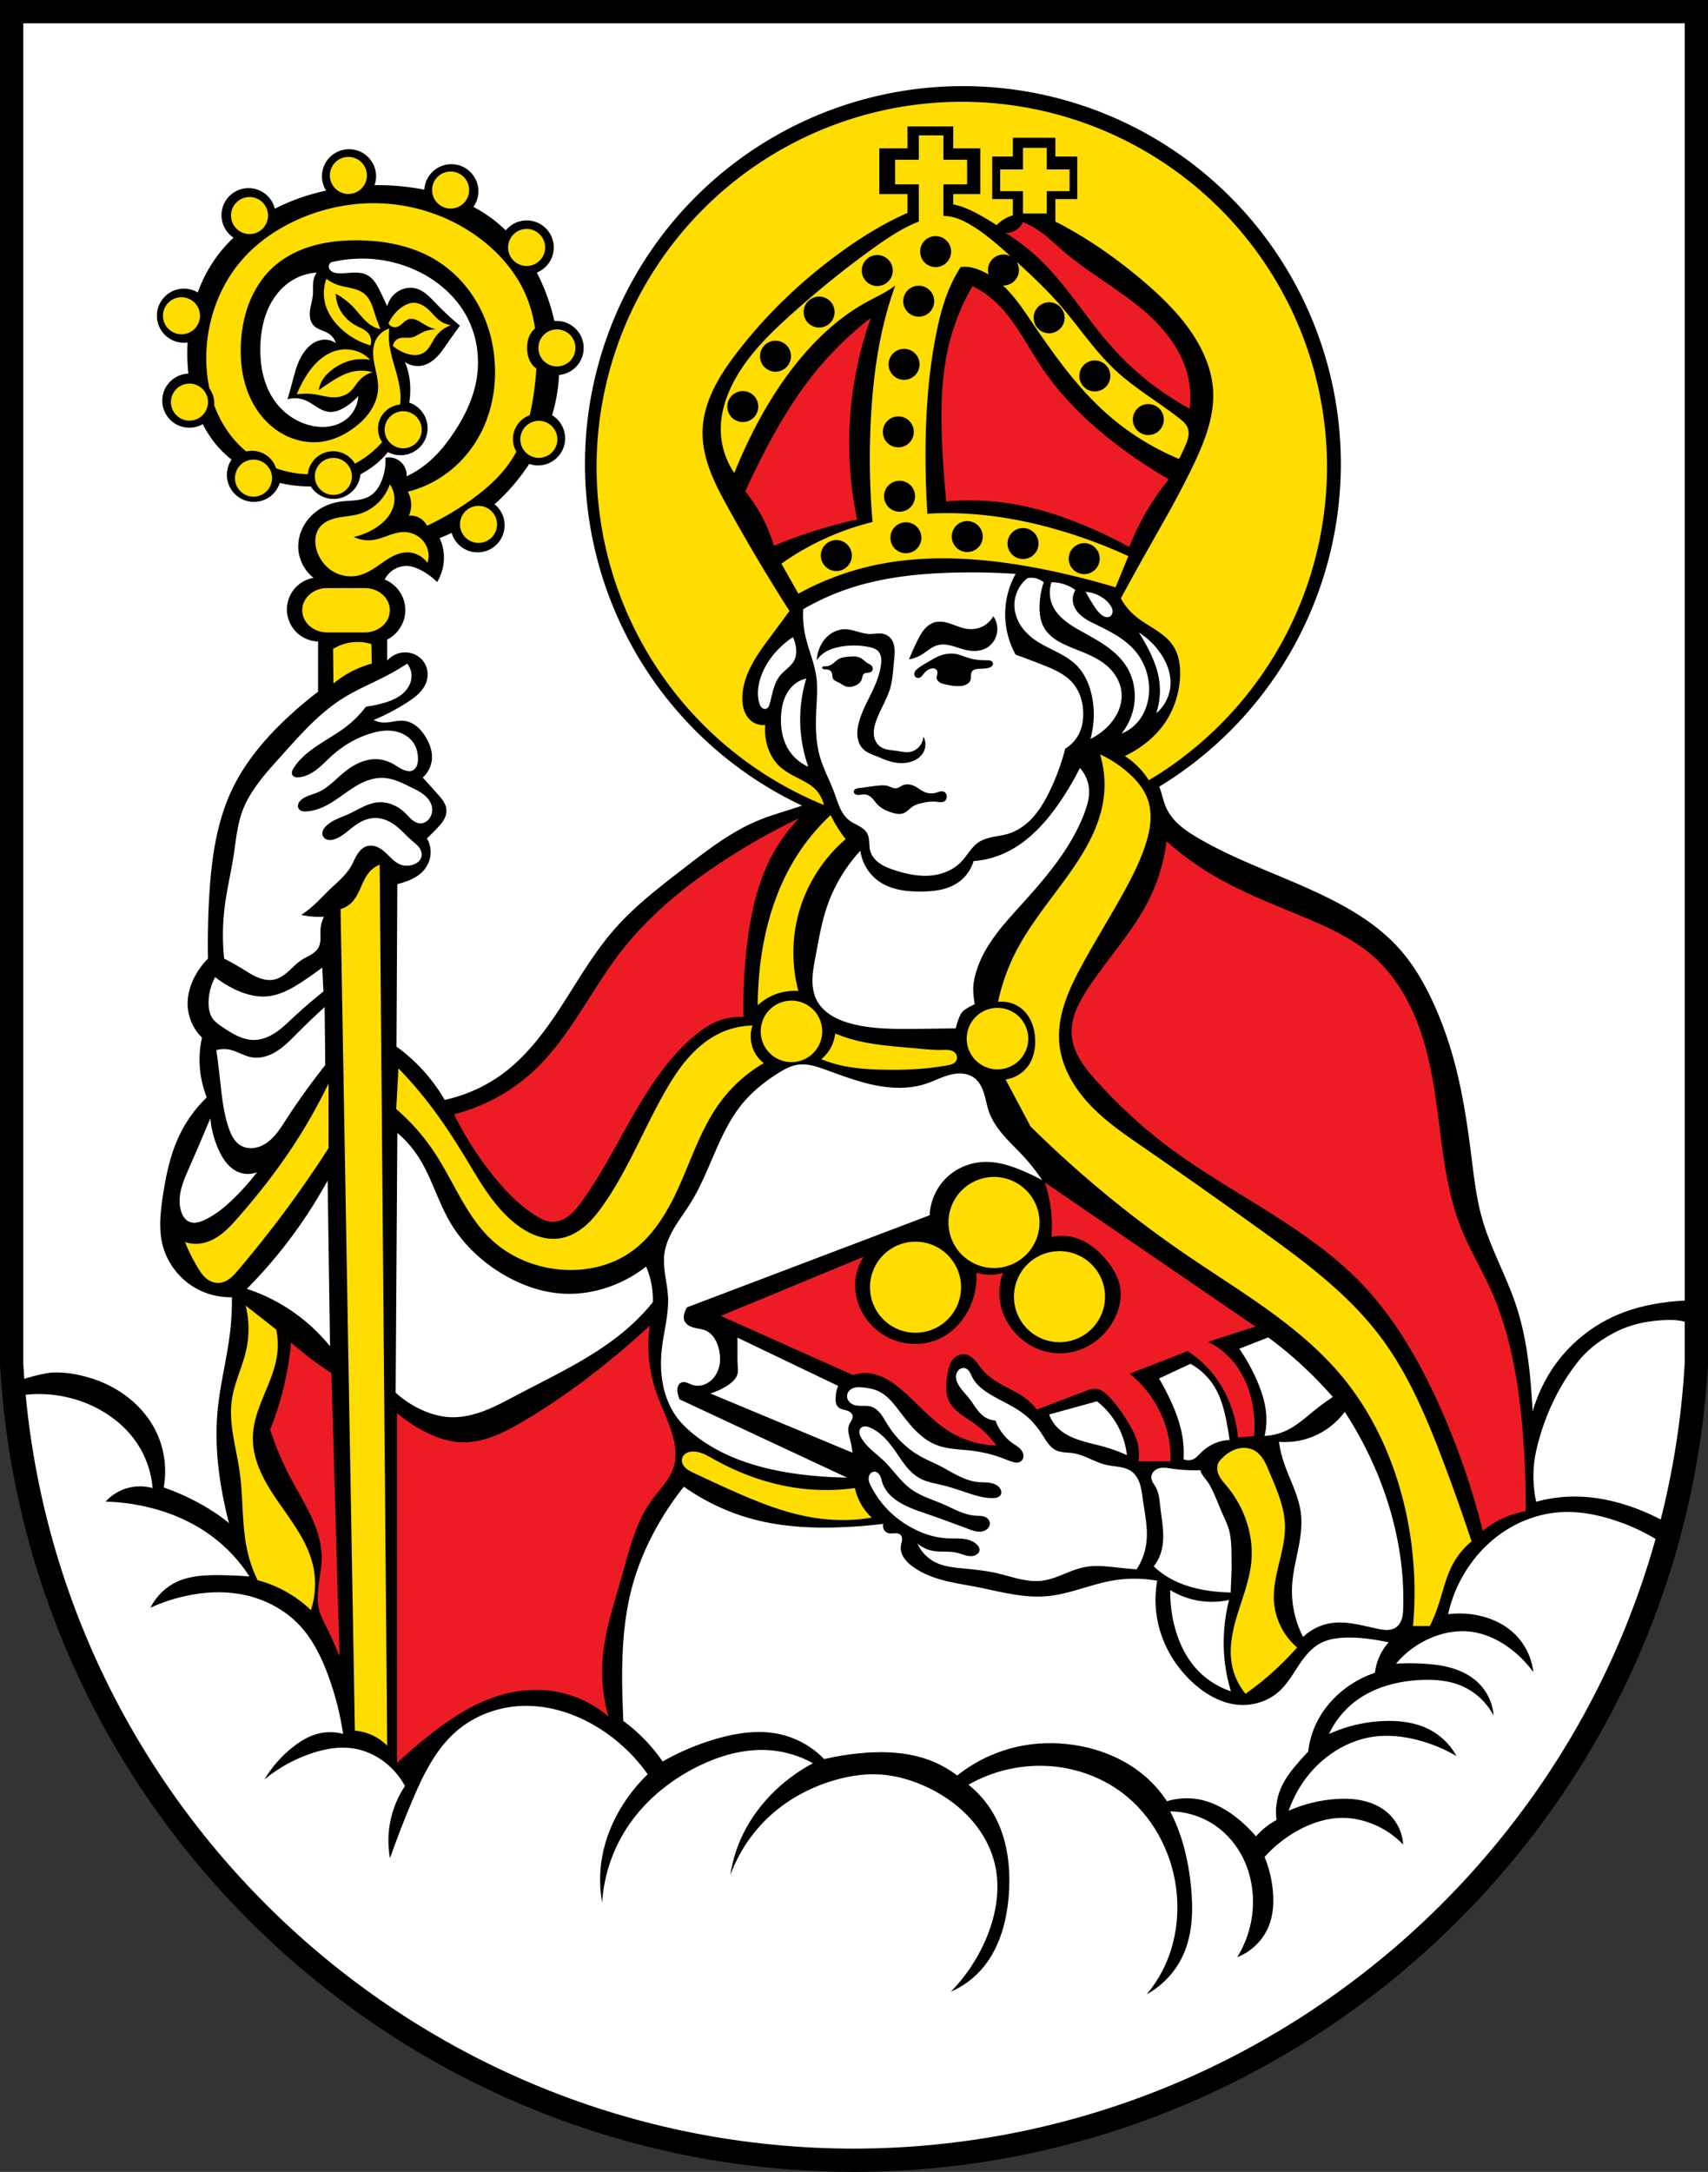
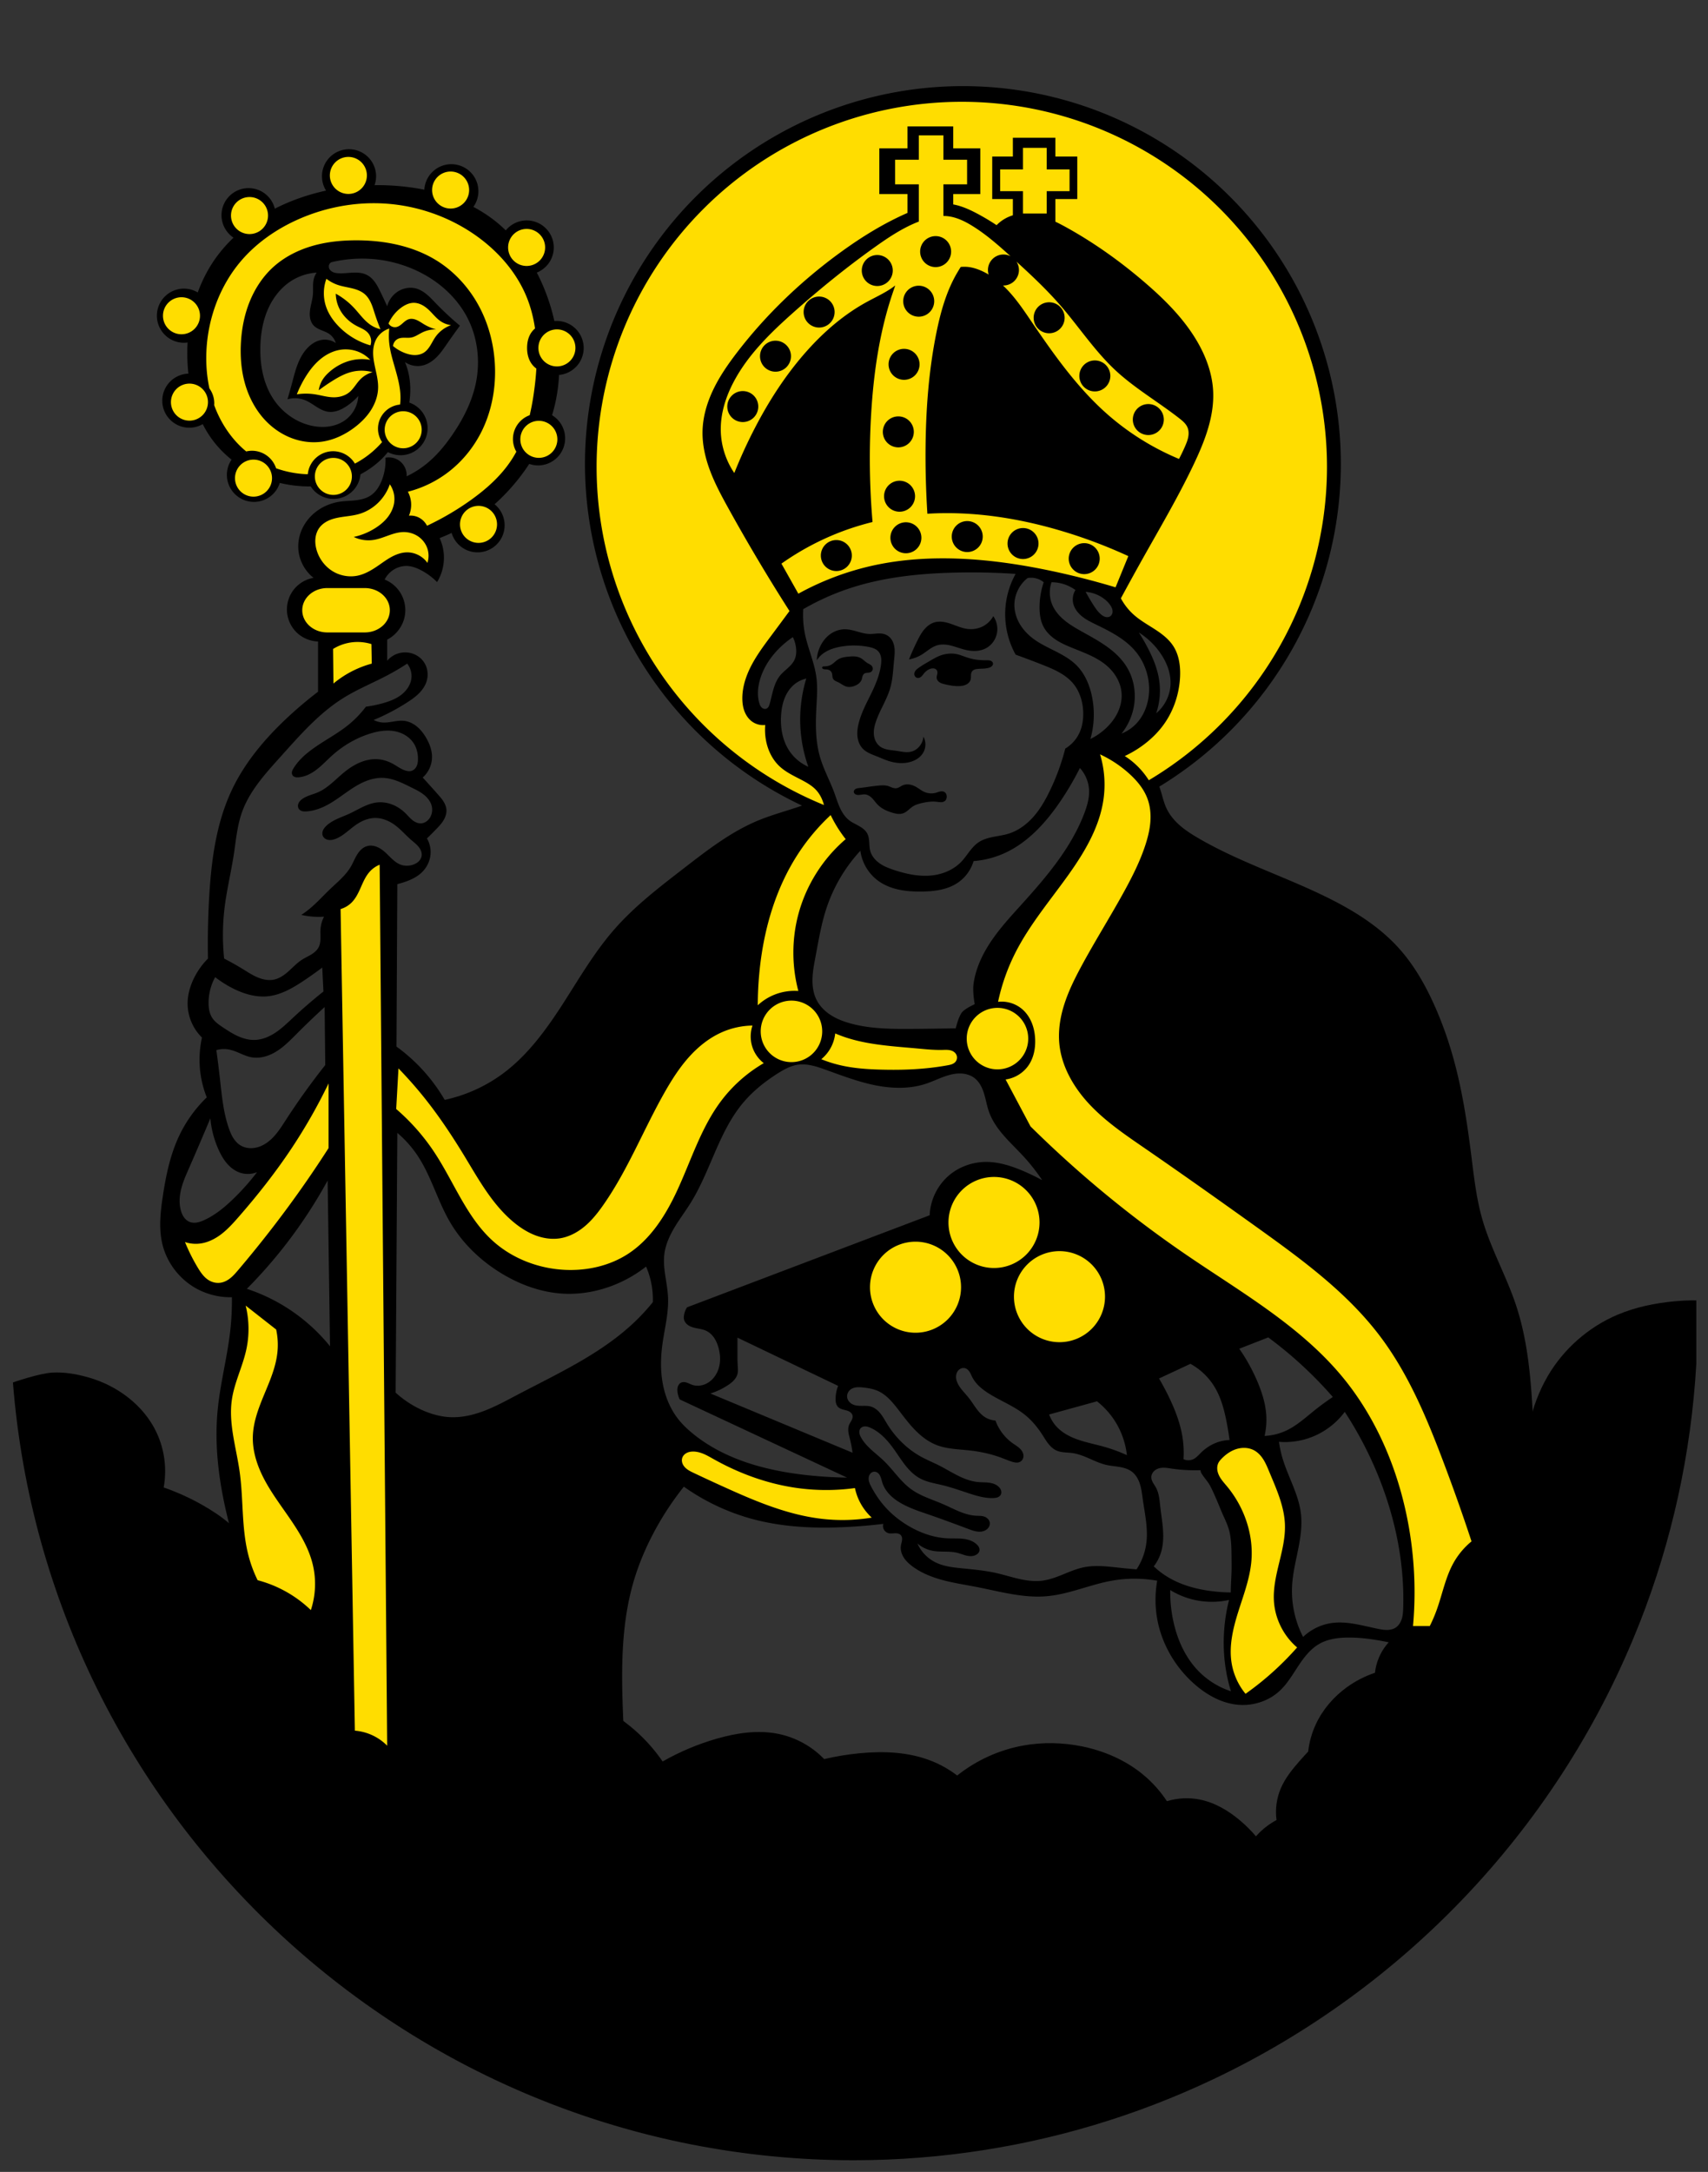
<svg xmlns="http://www.w3.org/2000/svg" xmlns:ns1="http://sodipodi.sourceforge.net/DTD/sodipodi-0.dtd" xmlns:ns2="http://www.inkscape.org/namespaces/inkscape" height="1025.71" viewBox="0 0 806.66 1025.707" version="1.1" id="svg4558" ns1:docname="DEU_Waal_COA.svg" ns2:version="0.92.5 (2060ec1f9f, 2020-04-08)">
  <rect x="0" y="0" width="806.66" height="1025.707" fill="#333333" stroke="none" />
  <defs id="defs4562" />
  <ns1:namedview pagecolor="#ffffff" bordercolor="#666666" borderopacity="1" objecttolerance="10" gridtolerance="10" guidetolerance="10" ns2:pageopacity="0" ns2:pageshadow="2" ns2:window-width="1920" ns2:window-height="1046" id="namedview4560" showgrid="false" ns2:zoom="0.77312304" ns2:cx="438.9001" ns2:cy="512.85498" ns2:window-x="-11" ns2:window-y="-11" ns2:window-maximized="1" ns2:current-layer="svg4558" />
-   <path style="fill:#ffffff;fill-rule:evenodd" ns2:connector-curvature="0" id="path4542" d="m 5.496,5.503 v 616.88 21.684 c 11.894,210.6 186.89,376.06 397.83,376.14 210.69,-0.258 385.78,-165.8 397.83,-376.14 V 622.383 5.503 h -397.83 z" />
  <path style="fill-rule:evenodd" ns2:connector-curvature="0" id="path4544" d="M 454.766,40.672 A 178.497,178.497 0 0 0 276.268,219.168 178.497,178.497 0 0 0 378.771,380.443 C 378.46,380.55 378.16,380.67 377.85,380.78 c -6.65,2.28 -13.48,4.08 -19.98,6.79 -12.75,5.32 -23.82,13.92 -34.76,22.38 -11.67,9.01 -23.48,18.04 -33.16,29.17 -9.37,10.75 -16.54,23.2 -24.27,35.19 -7.74,11.98 -16.29,23.75 -27.68,32.34 -8.25,6.21 -17.87,10.61 -27.97,12.78 -2.65,-4.54 -5.73,-8.83 -9.19,-12.78 -4.05,-4.62 -8.62,-8.79 -13.59,-12.39 l 0.4,-76.72 c 1.35,-0.33 2.69,-0.73 4,-1.2 2.6,-0.93 5.14,-2.15 7.19,-4 2.31,-2.07 3.92,-4.92 4.39,-7.99 0.45,-2.87 -0.13,-5.88 -1.59,-8.39 1.48,-1.44 2.95,-2.91 4.39,-4.4 1.24,-1.28 2.48,-2.58 3.4,-4.11 0.93,-1.52 1.53,-3.3 1.4,-5.08 -0.11,-1.39 -0.66,-2.72 -1.4,-3.9 -0.75,-1.19 -1.67,-2.24 -2.6,-3.29 -2.38,-2.68 -4.77,-5.34 -7.19,-7.99 2.72,-2.39 4.36,-5.97 4.39,-9.59 0.04,-3.24 -1.16,-6.39 -2.79,-9.19 -1.15,-1.96 -2.53,-3.79 -4.28,-5.24 -1.74,-1.45 -3.86,-2.5 -6.11,-2.75 -1.67,-0.19 -3.35,0.06 -5,0.33 -1.65,0.27 -3.32,0.56 -4.99,0.47 -1.53,-0.09 -3.04,-0.5 -4.4,-1.2 5.57,-2.3 10.93,-5.12 15.99,-8.39 1.81,-1.18 3.59,-2.42 5.14,-3.91 1.55,-1.5 2.88,-3.27 3.65,-5.28 0.62,-1.64 0.85,-3.42 0.65,-5.15 -0.19,-1.74 -0.83,-3.42 -1.85,-4.84 -1.44,-2.01 -3.64,-3.44 -6.04,-4.03 -1.99,-0.49 -4.13,-0.41 -6.09,0.22 -1.96,0.64 -3.73,1.83 -5.05,3.41 v -9.99 c 4.42,-2.23 7.65,-6.69 8.39,-11.59 0.52,-3.44 -0.16,-7.04 -1.88,-10.06 -1.72,-3.02 -4.49,-5.42 -7.71,-6.72 0.61,-1.19 1.43,-2.28 2.39,-3.2 2.23,-2.13 5.32,-3.36 8.4,-3.2 2.24,0.13 4.4,0.96 6.39,2 2.8,1.47 5.37,3.36 7.59,5.6 2.32,-3.81 3.46,-8.34 3.2,-12.79 -0.16,-2.76 -0.84,-5.48 -2,-7.99 1.92,-0.74 3.8,-1.56 5.66,-2.44 a 12.782,12.782 0 0 0 12.251,9.182 12.782,12.782 0 0 0 12.783,-12.783 12.782,12.782 0 0 0 -4.746,-9.926 C 237.81,234.37 241.7,230.2 245.19,225.74 c 1.68,-2.15 3.27,-4.38 4.76,-6.66 a 12.782,12.782 0 0 0 4.171,0.713 12.782,12.782 0 0 0 12.783,-12.781 12.782,12.782 0 0 0 -6.166,-10.918 C 261.36,194.01 261.92,191.9 262.37,189.78 c 0.9,-4.19 1.44,-8.44 1.67,-12.71 a 12.782,12.782 0 0 0 11.622,-12.722 12.782,12.782 0 0 0 -12.781,-12.783 12.782,12.782 0 0 0 -1.062,0.051 C 261.29,149.26 260.68,146.93 259.98,144.62 c -1.66,-5.46 -3.82,-10.81 -6.46,-15.89 a 12.782,12.782 0 0 0 8.015,-11.851 12.782,12.782 0 0 0 -12.781,-12.783 12.782,12.782 0 0 0 -9.887,4.693 C 237.07,107.05 235.19,105.39 233.2,103.86 c -3.03,-2.33 -6.26,-4.37 -9.62,-6.16 a 12.782,12.782 0 0 0 2.354,-7.382 12.782,12.782 0 0 0 -12.781,-12.781 12.782,12.782 0 0 0 -12.746,12.053 C 196.45,88.79 192.45,88.23 188.45,87.88 c -2.95,-0.26 -5.92,-0.41 -8.88,-0.44 -0.9,-0.01 -1.79,0.01 -2.68,0.02 a 12.782,12.782 0 0 0 0.727,-4.204 12.782,12.782 0 0 0 -12.781,-12.783 12.782,12.782 0 0 0 -12.781,12.783 12.782,12.782 0 0 0 1.941,6.758 C 149.83,90.92 145.72,92.07 141.7,93.47 c -4.07,1.42 -8.06,3.12 -11.91,5.08 a 12.782,12.782 0 0 0 -12.394,-9.712 12.782,12.782 0 0 0 -12.783,12.783 12.782,12.782 0 0 0 5.672,10.615 C 106.98,115.4 103.96,118.86 101.34,122.64 c -3.32,4.8 -5.95,10.01 -7.95,15.47 a 12.782,12.782 0 0 0 -6.509,-1.803 12.782,12.782 0 0 0 -12.783,12.783 12.782,12.782 0 0 0 12.783,12.781 12.782,12.782 0 0 0 1.723,-0.131 C 88.43,164.83 88.41,167.92 88.55,170.99 c 0.09,1.82 0.23,3.64 0.429,5.46 a 12.782,12.782 0 0 0 -12.338,12.761 12.782,12.782 0 0 0 12.783,12.781 12.782,12.782 0 0 0 6.326,-1.693 c 1.47,2.901 3.19,5.671 5.19,8.251 2.46,3.18 5.3,6.02 8.42,8.52 a 12.782,12.782 0 0 0 -2.204,7.178 12.782,12.782 0 0 0 12.783,12.781 12.782,12.782 0 0 0 12.199,-8.969 C 134.5,228.62 136.89,229.06 139.3,229.33 c 2.47,0.29 4.96,0.41 7.45,0.38 a 12.782,12.782 0 0 0 10.768,5.907 12.782,12.782 0 0 0 12.725,-11.607 C 173.99,222.02 177.46,219.54 180.46,216.55 c 0.97,-0.97 1.88,-1.99 2.74,-3.04 a 12.782,12.782 0 0 0 5.964,1.48 12.782,12.782 0 0 0 12.781,-12.781 12.782,12.782 0 0 0 -8.637,-12.076 C 193.91,186.03 193.97,181.86 193.24,177.79 c -0.41,-2.33 -1.08,-4.61 -1.99,-6.8 2.41,1.68 5.53,2.27 8.39,1.6 2.59,-0.61 4.86,-2.18 6.72,-4.08 1.86,-1.9 3.36,-4.12 4.87,-6.31 1.95,-2.83 3.95,-5.62 5.99,-8.39 -4.05,-3.38 -7.92,-6.98 -11.59,-10.79 -1.34,-1.39 -2.65,-2.81 -4.15,-4.03 -1.49,-1.23 -3.17,-2.26 -5.04,-2.76 -2.97,-0.79 -6.25,-0.12 -8.79,1.6 -2.35,1.59 -4.08,4.05 -4.79,6.79 -1.04,-2.28 -2.1,-4.54 -3.2,-6.79 -0.76,-1.56 -1.54,-3.13 -2.56,-4.54 -1.01,-1.41 -2.28,-2.67 -3.83,-3.45 -2.05,-1.04 -4.43,-1.18 -6.72,-1.08 -2.29,0.11 -4.58,0.44 -6.87,0.28 -1,-0.07 -2.02,-0.25 -2.87,-0.77 -0.43,-0.25 -0.81,-0.6 -1.09,-1.02 -0.27,-0.41 -0.44,-0.91 -0.43,-1.41 0,-0.41 0.11,-0.81 0.32,-1.16 0.21,-0.35 0.51,-0.64 0.87,-0.84 7.39,-1.77 15.11,-2.18 22.64,-1.18 7.01,0.94 13.86,3.08 20.12,6.38 9.06,4.77 16.91,12.06 21.58,21.17 4.74,9.26 6.03,20.17 3.99,30.37 -1.79,8.95 -6.02,17.26 -11.19,24.78 -3.32,4.84 -7.08,9.42 -11.58,13.18 -3.05,2.55 -6.41,4.7 -9.99,6.4 0.13,-2.16 -0.6,-4.35 -2,-6 -0.96,-1.12 -2.22,-1.98 -3.62,-2.47 -1.4,-0.49 -2.92,-0.6 -4.37,-0.32 0.17,3.5 -0.38,7.04 -1.6,10.33 -1.12,3.02 -2.89,5.92 -5.6,7.65 -2.08,1.33 -4.56,1.88 -7.01,2.15 -2.45,0.27 -4.93,0.28 -7.37,0.65 -3.88,0.58 -7.63,2.07 -10.79,4.39 -2.81,2.06 -5.15,4.76 -6.71,7.88 -1.55,3.11 -2.31,6.63 -2.08,10.1 0.35,5.27 3.03,10.34 7.19,13.59 -3.56,0.61 -6.87,2.54 -9.16,5.33 -2.28,2.79 -3.52,6.42 -3.42,10.03 0.11,3.82 1.73,7.57 4.43,10.27 2.7,2.7 6.45,4.31 10.27,4.43 v 23.73 c -5.11,3.89 -10.02,8.04 -14.7,12.43 -10.44,9.8 -19.86,20.96 -25.99,33.91 -7.46,15.76 -9.74,33.45 -10.74,50.86 -0.55,9.59 -0.74,19.21 -0.56,28.82 -2.48,2.49 -4.58,5.36 -6.22,8.47 -2.1,4.01 -3.44,8.48 -3.39,13 0.06,5.89 2.56,11.72 6.78,15.82 -0.86,3.89 -1.24,7.89 -1.13,11.87 0.17,5.6 1.32,11.18 3.39,16.39 -5.37,5.18 -9.8,11.34 -13,18.08 -4.3,9.07 -6.34,19.04 -7.81,28.97 -1.11,7.46 -1.904,15.14 -0.1,22.46 2.09,8.45 7.75,15.94 15.26,20.34 5.27,3.08 11.41,4.67 17.52,4.52 0.07,5.44 -0.21,10.88 -0.83,16.29 -1.44,12.43 -4.71,24.61 -5.9,37.08 -2.11,22.01 2.32,44.16 8.7,65.33 6.37,21.17 14.71,41.72 20.75,62.99 4.25,14.99 7.37,30.36 13.35,44.75 9.54,22.94 26.19,42.6 46.19,57.34 20,14.74 43.27,24.71 67.33,30.89 48.13,12.36 98.66,9.8 148.3,7.69 66.08,-2.81 134.19,-5.11 194.43,-32.41 32.01,-14.51 61.05,-36.02 82.95,-63.51 24.48,-30.72 39.76,-68.99 41.48,-108.23 0.66,-15.12 -0.64,-30.24 -1.46,-45.35 -1.28,-23.35 -1.49,-47.18 -8.91,-69.36 -4.61,-13.76 -11.9,-26.55 -15.88,-40.5 -2.8,-9.81 -3.91,-20.02 -5.18,-30.14 -1.94,-15.38 -4.28,-30.75 -8.43,-45.69 -2.4,-8.63 -5.4,-17.1 -9.07,-25.27 -4.36,-9.69 -9.72,-19.03 -16.85,-26.9 -9.21,-10.16 -21.09,-17.56 -33.38,-23.65 -20.14,-9.99 -41.83,-16.84 -61.24,-28.19 -2.98,-1.75 -5.92,-3.61 -8.53,-5.87 -2.61,-2.26 -4.9,-4.95 -6.38,-8.07 -1.17,-2.47 -1.81,-5.15 -2.59,-7.78 -0.26,-0.86 -0.54,-1.73 -0.84,-2.58 A 178.497,178.497 0 0 0 633.262,219.168 178.497,178.497 0 0 0 454.766,40.672 M 149.54,128.74 c -0.64,0.96 -1.11,2.03 -1.38,3.15 -0.55,2.38 -0.18,4.86 -0.39,7.29 -0.22,2.51 -1.05,4.94 -1.36,7.44 -0.15,1.26 -0.17,2.54 0.09,3.77 0.25,1.24 0.8,2.44 1.66,3.35 0.96,1.01 2.25,1.63 3.53,2.16 1.28,0.53 2.61,1 3.76,1.78 1.5,1.03 2.63,2.58 3.15,4.33 -1.72,-1.18 -3.84,-1.74 -5.91,-1.58 -1.53,0.13 -3.02,0.64 -4.35,1.4 -1.33,0.77 -2.5,1.79 -3.52,2.94 -1.96,2.2 -3.35,4.87 -4.38,7.64 -1.04,2.77 -1.75,5.64 -2.51,8.49 -0.68,2.57 -1.41,5.13 -2.17,7.68 2.7,-0.79 5.66,-0.65 8.27,0.39 1.95,0.78 3.67,2.03 5.44,3.15 1.78,1.12 3.69,2.14 5.78,2.37 1.46,0.16 2.95,-0.08 4.34,-0.56 1.4,-0.48 2.7,-1.19 3.93,-2 2.1,-1.38 4.03,-3.04 5.7,-4.92 -0.22,4.26 -2.35,8.38 -5.7,11.02 -2.17,1.71 -4.8,2.8 -7.52,3.28 -2.71,0.49 -5.52,0.39 -8.23,-0.13 -7.62,-1.47 -14.44,-6.31 -18.7,-12.8 -4.79,-7.28 -6.37,-16.28 -6.1,-24.99 0.18,-5.9 1.18,-11.82 3.52,-17.23 2.34,-5.41 6.08,-10.3 11.05,-13.48 3.58,-2.29 7.75,-3.66 12,-3.94 M 457.2,270.33 c 7.49,-0.04 14.98,0.19 22.46,0.69 -2.69,4.85 -4.35,10.29 -4.8,15.82 -0.64,7.7 1.05,15.57 4.8,22.32 4.26,1.54 8.5,3.14 12.71,4.8 5.29,2.09 10.75,4.42 14.41,8.76 3.27,3.89 4.75,9.06 4.81,14.13 0.03,3.09 -0.44,6.22 -1.7,9.04 -1.41,3.16 -3.81,5.86 -6.78,7.63 -1.77,6.91 -4.23,13.64 -7.35,20.06 -2.09,4.32 -4.5,8.53 -7.67,12.13 -3.18,3.59 -7.18,6.57 -11.76,8 -2.38,0.74 -4.87,1.05 -7.31,1.54 -2.44,0.49 -4.9,1.19 -6.96,2.6 -1.67,1.15 -3.01,2.72 -4.25,4.33 -1.23,1.61 -2.38,3.29 -3.78,4.76 -3.15,3.3 -7.47,5.37 -11.95,6.2 -6.6,1.22 -13.41,-0.16 -19.78,-2.26 -2.39,-0.79 -4.78,-1.7 -6.84,-3.14 -2.07,-1.44 -3.8,-3.47 -4.46,-5.9 -0.36,-1.35 -0.38,-2.76 -0.48,-4.15 -0.1,-1.39 -0.28,-2.81 -0.93,-4.05 -0.83,-1.56 -2.33,-2.67 -3.88,-3.54 -1.54,-0.88 -3.19,-1.59 -4.6,-2.67 -1.99,-1.52 -3.39,-3.69 -4.44,-5.97 -1.04,-2.27 -1.76,-4.68 -2.62,-7.03 -2.11,-5.72 -5.09,-11.1 -6.78,-16.95 -2.19,-7.57 -2.12,-15.59 -1.7,-23.45 0.25,-4.71 0.61,-9.46 0,-14.13 -0.91,-6.96 -3.94,-13.47 -5.37,-20.35 -0.81,-3.89 -1.09,-7.89 -0.85,-11.86 7.24,-4.2 14.93,-7.62 22.89,-10.17 15.28,-4.91 31.42,-6.61 47.47,-7.07 2.5,-0.07 4.99,-0.11 7.49,-0.12 m 29.81,2.51 c 0.56,0 1.13,0.05 1.69,0.16 1.55,0.28 3.02,0.97 4.24,1.97 -1.31,3.81 -1.98,7.84 -1.98,11.87 0,3.21 0.45,6.5 1.98,9.32 1.31,2.42 3.36,4.38 5.64,5.91 2.28,1.53 4.81,2.66 7.36,3.7 5.91,2.43 12.14,4.54 16.95,8.76 3.63,3.19 6.32,7.62 6.78,12.43 0.31,3.18 -0.36,6.41 -1.69,9.31 -1.34,2.89 -3.33,5.46 -5.66,7.65 -2.18,2.04 -4.66,3.76 -7.34,5.08 1.93,-6.77 2.13,-14.04 0.56,-20.91 -1.16,-5.12 -3.37,-10.11 -7.06,-13.84 -2.85,-2.88 -6.46,-4.88 -10.07,-6.72 -3.62,-1.83 -7.32,-3.55 -10.56,-6 -2.41,-1.83 -4.54,-4.06 -6.11,-6.66 -1.56,-2.59 -2.54,-5.57 -2.65,-8.59 -0.18,-5.08 2.21,-10.18 6.22,-13.28 0.56,-0.11 1.13,-0.16 1.7,-0.16 m 9.6,2.13 c 1.91,0 3.83,0.29 5.65,0.85 2.03,0.62 3.94,1.58 5.65,2.83 -1.09,1.74 -1.5,3.9 -1.13,5.93 0.48,2.59 2.17,4.83 4.21,6.49 2.05,1.66 4.44,2.81 6.81,3.96 6.7,3.26 13.56,6.75 18.37,12.44 4.53,5.36 6.89,12.49 6.5,19.49 -0.31,5.52 -2.36,11.03 -6.22,14.98 -1.91,1.96 -4.24,3.51 -6.78,4.52 2.77,-3.45 4.72,-7.55 5.65,-11.87 1.42,-6.59 0.39,-13.73 -3.11,-19.49 -2.39,-3.95 -5.84,-7.17 -9.6,-9.84 -3.76,-2.68 -7.84,-4.86 -11.87,-7.12 -2.79,-1.56 -5.57,-3.17 -8.03,-5.21 -2.47,-2.04 -4.61,-4.54 -5.82,-7.5 -1.34,-3.3 -1.44,-7.09 -0.28,-10.46 m 16.11,4.52 c 2.69,0.22 5.34,1.1 7.63,2.55 1.53,0.96 2.91,2.19 3.95,3.67 0.58,0.82 1.06,1.74 1.14,2.74 0.04,0.5 -0.02,1.01 -0.21,1.48 -0.19,0.46 -0.51,0.88 -0.93,1.15 -0.32,0.21 -0.7,0.33 -1.08,0.37 -0.39,0.04 -0.78,0 -1.15,-0.1 -0.75,-0.2 -1.41,-0.63 -2.01,-1.12 -1.5,-1.24 -2.62,-2.88 -3.67,-4.52 -1.3,-2.03 -2.52,-4.1 -3.67,-6.22 m -43.6,11.49 c -1.07,1.97 -2.72,3.61 -4.68,4.68 -2.34,1.27 -5.11,1.71 -7.75,1.33 -2.62,-0.37 -5.06,-1.5 -7.57,-2.36 -1.25,-0.43 -2.54,-0.8 -3.85,-0.96 -1.32,-0.16 -2.67,-0.12 -3.94,0.25 -1.93,0.57 -3.59,1.87 -4.87,3.41 -1.29,1.55 -2.25,3.34 -3.15,5.14 -1.46,2.93 -2.79,5.91 -4,8.95 2.12,-0.38 4.17,-1.15 6.01,-2.27 1.22,-0.75 2.35,-1.64 3.53,-2.45 1.18,-0.82 2.44,-1.56 3.82,-1.96 2.08,-0.6 4.33,-0.37 6.44,0.14 2.11,0.52 4.14,1.32 6.25,1.87 1.63,0.42 3.3,0.69 4.99,0.67 1.68,-0.03 3.37,-0.35 4.89,-1.07 1.61,-0.77 3,-1.97 4,-3.45 0.99,-1.47 1.6,-3.2 1.75,-4.97 0.2,-2.44 -0.47,-4.94 -1.87,-6.95 m -70.18,6.2 c -2.43,0.02 -4.83,0.87 -6.81,2.28 -1.98,1.41 -3.55,3.37 -4.63,5.55 -1.05,2.12 -1.65,4.45 -1.74,6.81 0.72,-1.11 1.63,-2.11 2.67,-2.94 2.25,-1.79 5.06,-2.76 7.88,-3.34 4.61,-0.94 9.41,-0.92 14.03,0 0.8,0.16 1.61,0.36 2.37,0.67 0.75,0.3 1.47,0.74 2.04,1.34 0.77,0.82 1.21,1.92 1.38,3.03 0.17,1.12 0.1,2.26 -0.05,3.38 -0.58,4.39 -2.24,8.56 -4.14,12.56 -2.4,5.05 -5.22,9.99 -6.49,15.44 -0.46,1.99 -0.72,4.06 -0.46,6.08 0.26,2.03 1.05,4.03 2.47,5.51 1.78,1.87 4.35,2.73 6.75,3.69 1.82,0.73 3.61,1.54 5.48,2.14 3.36,1.07 7.04,1.41 10.42,0.4 2.38,-0.71 4.62,-2.14 5.88,-4.28 0.67,-1.14 1.04,-2.46 1.06,-3.79 0.03,-1.32 -0.3,-2.65 -0.93,-3.82 -0.13,1.6 -0.75,3.15 -1.74,4.41 -1,1.28 -2.42,2.27 -4,2.67 -1.16,0.29 -2.37,0.28 -3.55,0.15 -1.19,-0.13 -2.35,-0.38 -3.53,-0.55 -1.32,-0.19 -2.65,-0.29 -3.95,-0.54 -1.3,-0.26 -2.6,-0.68 -3.67,-1.46 -0.86,-0.63 -1.55,-1.48 -2.05,-2.43 -0.49,-0.94 -0.78,-1.99 -0.89,-3.05 -0.22,-2.12 0.26,-4.26 0.94,-6.28 1.86,-5.51 5.23,-10.44 6.81,-16.03 1.16,-4.12 1.32,-8.43 1.74,-12.69 0.18,-1.88 0.42,-3.76 0.27,-5.64 -0.16,-1.88 -0.74,-3.79 -2.01,-5.18 -0.82,-0.9 -1.9,-1.56 -3.07,-1.87 -1.08,-0.29 -2.22,-0.28 -3.33,-0.2 -1.12,0.08 -2.23,0.22 -3.35,0.2 -2.01,-0.04 -3.96,-0.6 -5.89,-1.15 -1.93,-0.54 -3.9,-1.08 -5.91,-1.07 m 138.93,1.53 c 4.14,2.6 7.73,6.09 10.45,10.17 2.79,4.18 4.68,9.1 4.52,14.13 -0.16,5.29 -2.7,10.47 -6.78,13.84 1.68,-4.97 2.17,-10.34 1.41,-15.54 -0.81,-5.57 -3.02,-10.85 -5.65,-15.82 -1.22,-2.32 -2.54,-4.58 -3.95,-6.78 m -163.41,2.18 c 0.83,1.68 1.35,3.51 1.53,5.37 0.18,1.82 0.02,3.72 -0.77,5.37 -0.71,1.51 -1.89,2.73 -3.12,3.85 -1.23,1.12 -2.53,2.17 -3.59,3.45 -1.54,1.85 -2.49,4.13 -3.18,6.43 -0.69,2.31 -1.15,4.69 -1.81,7 -0.13,0.46 -0.28,0.92 -0.51,1.34 -0.24,0.41 -0.59,0.78 -1.03,0.96 -0.39,0.17 -0.84,0.17 -1.25,0.05 -0.41,-0.12 -0.78,-0.36 -1.07,-0.66 -0.6,-0.61 -0.91,-1.44 -1.13,-2.26 -0.95,-3.51 -0.62,-7.26 0.38,-10.75 1.64,-5.7 5,-10.8 9.21,-14.97 1.94,-1.92 4.07,-3.66 6.34,-5.18 m 74.68,7.76 c -1.6,0.01 -3.22,0.3 -4.74,0.83 -2.08,0.74 -3.97,1.89 -5.87,3.01 -1.66,0.97 -3.34,1.92 -4.88,3.07 -0.41,0.3 -0.8,0.62 -1.13,1 -0.33,0.39 -0.59,0.84 -0.67,1.34 -0.1,0.51 0.01,1.06 0.3,1.5 0.29,0.43 0.78,0.73 1.3,0.77 0.31,0.03 0.63,-0.04 0.92,-0.17 0.29,-0.13 0.55,-0.31 0.79,-0.52 0.47,-0.43 0.82,-0.96 1.23,-1.45 0.77,-0.93 1.74,-1.72 2.87,-2.13 0.6,-0.22 1.26,-0.34 1.88,-0.2 0.32,0.06 0.62,0.19 0.88,0.38 0.25,0.2 0.46,0.46 0.58,0.75 0.11,0.27 0.14,0.56 0.14,0.85 -0.01,0.29 -0.06,0.57 -0.12,0.85 -0.13,0.57 -0.29,1.14 -0.22,1.71 0.05,0.43 0.23,0.85 0.49,1.2 0.27,0.35 0.61,0.64 0.98,0.87 0.75,0.46 1.62,0.67 2.47,0.87 2.37,0.54 4.79,0.99 7.21,0.8 1.03,-0.08 2.06,-0.29 2.96,-0.78 0.45,-0.25 0.86,-0.57 1.2,-0.95 0.33,-0.39 0.59,-0.85 0.72,-1.34 0.16,-0.62 0.13,-1.27 0.15,-1.91 0.02,-0.64 0.1,-1.3 0.45,-1.83 0.29,-0.44 0.73,-0.75 1.22,-0.95 0.48,-0.19 1,-0.27 1.52,-0.32 0.86,-0.09 1.74,-0.09 2.6,-0.14 0.81,-0.04 1.62,-0.13 2.41,-0.33 0.35,-0.09 0.7,-0.21 1.03,-0.38 0.32,-0.17 0.62,-0.4 0.84,-0.69 0.22,-0.29 0.36,-0.64 0.33,-1 -0.02,-0.31 -0.16,-0.6 -0.36,-0.83 -0.21,-0.22 -0.48,-0.39 -0.76,-0.5 -0.58,-0.21 -1.2,-0.21 -1.82,-0.21 -2.12,0 -4.26,-0.11 -6.34,-0.53 -1.41,-0.29 -2.79,-0.72 -4.14,-1.2 -1.17,-0.42 -2.33,-0.87 -3.54,-1.14 -0.95,-0.21 -1.91,-0.31 -2.88,-0.3 m -46.85,1.34 c -0.48,0.02 -0.96,0.06 -1.43,0.1 -1.79,0.16 -3.64,0.43 -5.15,1.4 -1.14,0.73 -2.02,1.82 -3.2,2.47 -0.96,0.52 -2.06,0.73 -3.14,0.74 -0.21,0 -0.43,-0.01 -0.63,0.06 -0.1,0.03 -0.2,0.08 -0.28,0.14 -0.07,0.07 -0.14,0.16 -0.16,0.27 -0.03,0.08 -0.02,0.18 0,0.27 0.03,0.09 0.08,0.17 0.14,0.24 0.12,0.14 0.29,0.23 0.46,0.29 0.55,0.19 1.16,0.12 1.74,0.2 0.44,0.05 0.87,0.19 1.25,0.43 0.37,0.24 0.69,0.57 0.89,0.97 0.23,0.48 0.27,1.02 0.33,1.55 0.05,0.52 0.12,1.07 0.4,1.52 0.25,0.41 0.64,0.7 1.05,0.93 0.42,0.23 0.86,0.4 1.29,0.61 0.71,0.34 1.36,0.79 2.04,1.19 0.68,0.41 1.39,0.78 2.16,0.95 1.18,0.25 2.42,0.03 3.55,-0.4 0.71,-0.28 1.4,-0.63 1.99,-1.12 0.59,-0.49 1.08,-1.11 1.35,-1.82 0.18,-0.49 0.25,-1.01 0.4,-1.51 0.15,-0.49 0.38,-0.99 0.8,-1.3 0.41,-0.31 0.96,-0.4 1.48,-0.44 0.51,-0.05 1.05,-0.07 1.52,-0.29 0.47,-0.22 0.85,-0.64 1,-1.14 0.1,-0.31 0.1,-0.64 0.03,-0.95 -0.07,-0.31 -0.22,-0.6 -0.43,-0.85 -0.25,-0.31 -0.59,-0.55 -0.94,-0.75 -0.35,-0.21 -0.71,-0.38 -1.06,-0.59 -1.16,-0.69 -2.08,-1.76 -3.27,-2.4 -0.85,-0.45 -1.8,-0.67 -2.75,-0.75 -0.48,-0.03 -0.96,-0.04 -1.43,-0.02 M 192.3,313.4 c 1.58,1.96 2.31,4.57 1.98,7.06 -0.4,3.09 -2.35,5.83 -4.83,7.72 -2.48,1.89 -5.45,3.01 -8.45,3.87 -2.68,0.76 -5.42,1.33 -8.19,1.69 -2.44,3.26 -5.3,6.21 -8.48,8.76 -5.4,4.33 -11.67,7.46 -17.23,11.59 -3.28,2.43 -6.35,5.27 -8.48,8.76 -0.29,0.47 -0.56,0.96 -0.7,1.49 -0.13,0.54 -0.12,1.13 0.14,1.61 0.13,0.26 0.34,0.48 0.57,0.66 0.24,0.17 0.51,0.29 0.79,0.37 0.56,0.16 1.16,0.16 1.74,0.1 3.15,-0.28 6.06,-1.84 8.55,-3.78 2.49,-1.94 4.65,-4.27 7,-6.39 5.21,-4.7 11.38,-8.36 18.08,-10.45 3.74,-1.17 7.73,-1.85 11.58,-1.13 1.9,0.35 3.74,1.04 5.35,2.09 1.62,1.04 3.01,2.45 3.98,4.12 1.17,2.05 1.68,4.43 1.69,6.78 0.01,1.13 -0.1,2.27 -0.53,3.31 -0.22,0.52 -0.52,1.01 -0.91,1.41 -0.38,0.41 -0.86,0.74 -1.38,0.94 -0.9,0.33 -1.91,0.24 -2.83,0 -2.16,-0.58 -3.98,-2.01 -5.93,-3.11 -2.09,-1.18 -4.4,-2.01 -6.78,-2.26 -3.1,-0.34 -6.25,0.3 -9.11,1.51 -2.86,1.21 -5.46,2.99 -7.85,4.99 -3.83,3.19 -7.29,7.04 -11.86,9.04 -2.45,1.07 -5.16,1.58 -7.35,3.11 -0.78,0.54 -1.49,1.22 -1.87,2.09 -0.19,0.43 -0.3,0.91 -0.28,1.38 0.03,0.47 0.18,0.95 0.45,1.33 0.4,0.54 1.03,0.88 1.68,1.04 0.65,0.15 1.33,0.14 2,0.09 2.84,-0.21 5.61,-1.05 8.19,-2.26 6.06,-2.84 11.02,-7.64 16.95,-10.74 3.4,-1.78 7.19,-2.99 11.02,-2.82 4.71,0.2 9.06,2.43 13.28,4.52 2.01,0.99 4.05,1.97 5.81,3.36 1.77,1.38 3.26,3.22 3.8,5.4 0.5,2.02 0.11,4.26 -1.13,5.93 -0.47,0.63 -1.05,1.18 -1.72,1.58 -0.68,0.4 -1.45,0.65 -2.24,0.68 -0.75,0.03 -1.51,-0.13 -2.2,-0.43 -0.7,-0.29 -1.34,-0.71 -1.93,-1.18 -1.17,-0.96 -2.14,-2.13 -3.21,-3.19 -1.75,-1.72 -3.81,-3.13 -6.09,-4.03 -2.27,-0.91 -4.76,-1.31 -7.19,-1.06 -2.39,0.25 -4.68,1.11 -6.85,2.14 -2.17,1.02 -4.25,2.23 -6.43,3.23 -3.7,1.69 -7.78,2.86 -10.74,5.65 -0.66,0.62 -1.26,1.33 -1.61,2.16 -0.18,0.42 -0.29,0.86 -0.31,1.32 -0.02,0.45 0.05,0.91 0.23,1.32 0.22,0.52 0.6,0.96 1.07,1.28 0.46,0.32 1,0.52 1.56,0.6 1.11,0.18 2.25,-0.07 3.3,-0.46 3.76,-1.41 6.57,-4.52 9.89,-6.78 2.67,-1.83 5.8,-3.12 9.04,-3.11 3.49,0.01 6.84,1.54 9.61,3.67 2.64,2.04 4.82,4.6 7.34,6.78 1.2,1.04 2.48,1.99 3.46,3.23 0.49,0.62 0.91,1.31 1.16,2.06 0.25,0.75 0.34,1.56 0.19,2.34 -0.19,0.96 -0.73,1.83 -1.44,2.5 -0.72,0.66 -1.6,1.13 -2.52,1.46 -1.9,0.66 -4.04,0.7 -5.93,0 -1.3,-0.49 -2.46,-1.3 -3.5,-2.21 -1.05,-0.91 -2,-1.92 -3,-2.88 -1.26,-1.21 -2.63,-2.35 -4.22,-3.09 -1.58,-0.75 -3.42,-1.06 -5.11,-0.58 -1.01,0.29 -1.93,0.85 -2.71,1.55 -0.79,0.71 -1.43,1.56 -1.99,2.45 -1.11,1.79 -1.87,3.78 -2.92,5.6 -2.45,4.23 -6.36,7.37 -9.89,10.74 -3.04,2.9 -5.85,6.04 -9.05,8.76 -1.43,1.22 -2.94,2.35 -4.52,3.39 1.96,0.44 3.94,0.72 5.94,0.85 1.6,0.1 3.2,0.1 4.8,0 -0.99,1.92 -1.58,4.05 -1.69,6.21 -0.08,1.39 0.03,2.78 0,4.16 -0.03,1.39 -0.22,2.8 -0.85,4.04 -0.76,1.49 -2.11,2.59 -3.54,3.47 -1.43,0.87 -2.97,1.55 -4.37,2.46 -2.27,1.46 -4.13,3.45 -6.12,5.26 -2,1.8 -4.25,3.47 -6.88,4.07 -2.58,0.58 -5.31,0.05 -7.76,-0.95 -2.45,-1 -4.68,-2.47 -6.93,-3.86 -2.95,-1.81 -5.96,-3.51 -9.04,-5.08 -0.84,-8.17 -0.75,-16.44 0.28,-24.58 1.03,-8.16 2.98,-16.18 4.24,-24.3 1.05,-6.84 1.62,-13.83 3.95,-20.35 3.58,-10 10.98,-18.09 18.08,-25.99 9.17,-10.2 18.3,-20.75 29.96,-27.97 6.48,-4.02 13.59,-6.91 20.34,-10.46 3.29,-1.73 6.5,-3.61 9.6,-5.65 m 188.49,7.06 c -1.95,6.4 -2.92,13.09 -2.88,19.77 0.04,7.44 1.35,14.87 3.84,21.88 -3.76,-1.64 -7.01,-4.42 -9.21,-7.87 -3.08,-4.83 -4.03,-10.79 -3.65,-16.51 0.18,-2.72 0.66,-5.44 1.66,-7.97 1,-2.54 2.56,-4.89 4.67,-6.61 1.62,-1.31 3.54,-2.24 5.57,-2.69 m 129.22,42.24 c 2.62,2.87 4.18,6.69 4.34,10.58 0.14,3.62 -0.9,7.19 -2.17,10.59 -6.22,16.54 -18.01,30.31 -29.86,43.42 -4.93,5.46 -9.94,10.89 -14.07,16.98 -4.14,6.09 -7.4,12.91 -8.45,20.2 -0.57,3.96 0.54,9.77 0.54,9.77 0,0 -4.47,1.98 -5.97,3.8 -1.73,2.1 -2.99,7.6 -2.99,7.6 0,0 -18.44,0.33 -26.32,0.27 -8.04,-0.07 -16.16,-0.5 -23.88,-2.72 -3.12,-0.89 -6.17,-2.08 -8.89,-3.85 -2.72,-1.76 -5.1,-4.12 -6.58,-7 -1.61,-3.12 -2.1,-6.71 -1.99,-10.22 0.11,-3.5 0.79,-6.96 1.44,-10.41 1.45,-7.66 2.71,-15.39 5.16,-22.79 3.32,-10.05 8.82,-19.38 16.01,-27.14 0.75,5.71 3.98,11.06 8.69,14.38 2.86,2.02 6.2,3.29 9.63,4.01 3.43,0.72 6.95,0.9 10.45,0.87 5.94,-0.04 12.15,-0.78 17.1,-4.07 3.63,-2.41 6.37,-6.13 7.6,-10.31 4.85,-0.37 9.65,-1.57 14.11,-3.53 11.29,-4.95 19.94,-14.49 26.87,-24.69 3.42,-5.04 6.5,-10.3 9.23,-15.74 m -81.51,7.73 c -0.77,0.01 -1.54,0.17 -2.25,0.48 -0.47,0.22 -0.91,0.5 -1.37,0.76 -0.46,0.26 -0.94,0.48 -1.46,0.56 -0.7,0.11 -1.41,-0.05 -2.07,-0.28 -0.67,-0.24 -1.31,-0.55 -1.98,-0.75 -1.46,-0.43 -3.02,-0.34 -4.53,-0.19 -1.33,0.13 -2.65,0.29 -3.97,0.47 -1.63,0.23 -3.26,0.49 -4.91,0.66 -0.61,0.07 -1.25,0.13 -1.8,0.41 -0.27,0.14 -0.52,0.34 -0.69,0.6 -0.18,0.26 -0.27,0.57 -0.24,0.88 0.03,0.34 0.23,0.66 0.49,0.88 0.26,0.23 0.59,0.36 0.92,0.44 0.62,0.14 1.27,0.07 1.89,-0.02 0.63,-0.09 1.26,-0.21 1.89,-0.17 1.04,0.07 2.02,0.56 2.83,1.23 1.24,1.02 2.09,2.43 3.21,3.58 1.89,1.96 4.47,3.1 7.08,3.87 0.79,0.24 1.61,0.44 2.43,0.52 0.83,0.08 1.68,0.03 2.47,-0.24 0.92,-0.3 1.71,-0.88 2.46,-1.5 0.74,-0.61 1.45,-1.28 2.26,-1.8 1.31,-0.83 2.83,-1.26 4.34,-1.6 2.26,-0.5 4.59,-0.83 6.89,-0.57 0.71,0.08 1.41,0.21 2.12,0.19 0.35,-0.02 0.71,-0.07 1.04,-0.19 0.34,-0.12 0.65,-0.31 0.9,-0.56 0.24,-0.25 0.41,-0.56 0.51,-0.88 0.11,-0.33 0.15,-0.67 0.15,-1.01 -0.01,-0.4 -0.08,-0.79 -0.23,-1.16 -0.15,-0.36 -0.4,-0.69 -0.72,-0.92 -0.3,-0.21 -0.65,-0.34 -1.02,-0.38 -0.37,-0.05 -0.74,-0.03 -1.1,0.04 -0.73,0.14 -1.41,0.43 -2.12,0.63 -1.74,0.47 -3.63,0.33 -5.29,-0.38 -1.58,-0.69 -2.9,-1.85 -4.43,-2.64 -0.91,-0.48 -1.91,-0.81 -2.93,-0.92 -0.25,-0.03 -0.51,-0.04 -0.77,-0.04 m -276.32,86.51 0.57,11.3 c -4.96,3.95 -9.77,8.1 -14.41,12.43 -2.61,2.43 -5.18,4.94 -8.14,6.92 -2.96,1.99 -6.38,3.45 -9.94,3.53 -2.73,0.07 -5.43,-0.68 -7.92,-1.8 -2.49,-1.12 -4.79,-2.62 -7.06,-4.13 -1.9,-1.27 -3.85,-2.6 -5.08,-4.52 -1.28,-1.99 -1.67,-4.42 -1.7,-6.78 -0.05,-4.32 1.03,-8.65 3.11,-12.43 2.64,2.06 5.48,3.86 8.47,5.36 5.08,2.55 10.75,4.25 16.39,3.68 6.19,-0.63 11.78,-3.9 16.96,-7.35 2.98,-1.99 5.9,-4.06 8.75,-6.21 m 1.13,18.64 0.29,27.41 c -6.63,8.36 -12.85,17.04 -18.65,25.99 -1.68,2.6 -3.34,5.24 -5.42,7.54 -2.08,2.3 -4.62,4.26 -7.58,5.18 -1.4,0.43 -2.88,0.62 -4.34,0.5 -1.46,-0.13 -2.89,-0.57 -4.14,-1.35 -1.37,-0.86 -2.48,-2.1 -3.34,-3.48 -0.86,-1.38 -1.48,-2.9 -2.02,-4.43 -2.64,-7.51 -3.36,-15.54 -4.24,-23.45 -0.51,-4.53 -1.07,-9.05 -1.7,-13.56 1.92,-0.56 3.97,-0.65 5.94,-0.29 3.72,0.7 7,3.02 10.73,3.68 4.09,0.72 8.32,-0.64 11.83,-2.86 3.52,-2.21 6.43,-5.22 9.37,-8.16 4.32,-4.34 8.75,-8.58 13.27,-12.72 m 225.29,27.1 c 3.89,-0.11 7.75,1.21 11.45,2.55 7.63,2.76 15.26,5.67 23.21,7.28 7.96,1.6 16.37,1.84 24.07,-0.72 3.8,-1.26 7.38,-3.18 11.26,-4.19 1.93,-0.5 3.95,-0.77 5.95,-0.59 1.99,0.18 3.97,0.82 5.57,2.02 2.36,1.76 3.74,4.54 4.61,7.35 0.88,2.81 1.33,5.74 2.3,8.52 1.46,4.22 4.07,7.96 7,11.33 2.92,3.38 6.19,6.44 9.22,9.73 3.28,3.55 6.28,7.37 8.97,11.39 -3.03,-1.65 -6.14,-3.15 -9.32,-4.49 -5.49,-2.31 -11.3,-4.17 -17.26,-4.14 -6.23,0.03 -12.47,2.21 -17.25,6.21 -5.57,4.66 -9.05,11.73 -9.32,18.98 L 324.47,617.4 c -0.67,1.05 -1.14,2.23 -1.38,3.45 -0.15,0.8 -0.21,1.63 0,2.42 0.26,0.98 0.92,1.82 1.74,2.42 0.81,0.61 1.77,0.99 2.74,1.26 1.95,0.54 4.04,0.65 5.88,1.5 1.54,0.71 2.83,1.91 3.79,3.31 0.96,1.4 1.61,2.99 2.07,4.62 0.72,2.54 0.99,5.22 0.58,7.82 -0.41,2.6 -1.53,5.12 -3.34,7.03 -1.22,1.28 -2.75,2.29 -4.44,2.8 -1.69,0.52 -3.55,0.53 -5.22,-0.04 -0.86,-0.3 -1.66,-0.74 -2.52,-1.02 -0.43,-0.14 -0.88,-0.24 -1.33,-0.26 -0.46,-0.02 -0.92,0.05 -1.33,0.24 -0.39,0.18 -0.73,0.46 -1,0.8 -0.27,0.33 -0.46,0.72 -0.59,1.13 -0.26,0.82 -0.25,1.71 -0.14,2.56 0.16,1.2 0.51,2.37 1.04,3.45 l 79.04,36.93 c -5.88,-0.1 -11.76,-0.44 -17.6,-1.03 -19.88,-2.02 -40.18,-7.28 -55.57,-20.02 -2.39,-1.98 -4.64,-4.13 -6.56,-6.56 -3.74,-4.75 -6.11,-10.51 -7.25,-16.45 -1.15,-5.94 -1.1,-12.06 -0.34,-18.06 0.97,-7.72 3.13,-15.36 2.76,-23.13 -0.32,-6.82 -2.59,-13.59 -1.73,-20.36 0.58,-4.54 2.54,-8.79 4.89,-12.71 2.36,-3.92 5.13,-7.57 7.54,-11.45 9.34,-15.04 13.22,-33.3 24.5,-46.94 4.65,-5.62 10.41,-10.25 16.57,-14.15 2.98,-1.89 6.16,-3.66 9.66,-4.15 0.56,-0.07 1.11,-0.12 1.67,-0.13 M 99.35,528.14 c 0.46,5.16 1.8,10.25 3.95,14.97 1.06,2.31 2.31,4.55 3.99,6.46 1.67,1.91 3.77,3.49 6.18,4.28 2.57,0.83 5.42,0.73 7.92,-0.28 -3.44,4.52 -7.22,8.77 -11.31,12.71 -4.04,3.9 -8.45,7.53 -13.56,9.89 -1.11,0.51 -2.26,0.96 -3.46,1.17 -1.2,0.21 -2.47,0.15 -3.6,-0.32 -1.02,-0.43 -1.89,-1.19 -2.54,-2.09 -0.65,-0.9 -1.1,-1.94 -1.42,-3 -1,-3.33 -0.79,-6.93 0.04,-10.3 0.83,-3.38 2.24,-6.58 3.64,-9.76 3.45,-7.88 6.84,-15.79 10.17,-23.73 m 88.3,6.88 c 3.68,3.12 6.92,6.76 9.59,10.78 6.4,9.65 9.37,21.17 15.19,31.17 5.83,10.04 14.45,18.34 24.37,24.38 8.83,5.37 18.84,9.02 29.17,9.59 7.73,0.42 15.52,-0.89 22.78,-3.6 5.89,-2.2 11.43,-5.31 16.38,-9.19 1.05,2.44 1.86,4.99 2.4,7.59 0.62,3.02 0.89,6.11 0.8,9.19 -2.36,2.95 -4.9,5.75 -7.6,8.39 -16,15.69 -36.91,25.12 -56.74,35.57 -4.9,2.58 -9.78,5.25 -14.95,7.26 -5.17,2.01 -10.68,3.34 -16.22,3.13 -4.84,-0.19 -9.59,-1.56 -13.98,-3.6 -4.37,-2.03 -8.43,-4.74 -11.99,-7.99 l 0.8,-122.67 m -32.92,22.5 1.13,78.27 c -5.18,-6.4 -11.29,-12.03 -18.09,-16.67 -6.52,-4.45 -13.68,-7.99 -21.19,-10.46 6.87,-6.92 13.29,-14.29 19.22,-22.04 7.03,-9.2 13.37,-18.93 18.93,-29.1 m 444.24,74.08 c 5.12,3.79 10.06,7.83 14.78,12.11 5.54,5.03 10.8,10.38 15.72,16.03 -3.03,2.01 -5.97,4.17 -8.81,6.45 -4.13,3.32 -8.11,6.96 -12.89,9.27 -3.28,1.59 -6.89,2.5 -10.53,2.67 0.74,-3.24 1.01,-6.59 0.79,-9.9 -0.37,-5.38 -2,-10.6 -4.09,-15.56 -2.33,-5.53 -5.23,-10.8 -8.65,-15.72 l 13.68,-5.35 m -250.68,0.12 47.54,22.77 c -0.75,1.91 -1.16,3.95 -1.19,6 -0.02,0.71 0.02,1.43 0.19,2.13 0.17,0.69 0.5,1.36 1,1.86 0.49,0.48 1.12,0.8 1.77,1.02 0.65,0.22 1.32,0.35 1.98,0.54 0.66,0.18 1.32,0.41 1.88,0.81 0.56,0.39 1.02,0.96 1.17,1.63 0.08,0.39 0.06,0.79 -0.03,1.18 -0.09,0.39 -0.24,0.76 -0.43,1.12 -0.37,0.7 -0.84,1.36 -1.14,2.09 -0.44,1.07 -0.49,2.27 -0.35,3.41 0.14,1.15 0.47,2.27 0.75,3.39 0.53,2.1 0.93,4.24 1.2,6.39 L 335.5,658.09 c 2.97,-0.92 5.81,-2.27 8.39,-4 0.96,-0.64 1.9,-1.35 2.68,-2.2 0.79,-0.86 1.42,-1.87 1.72,-2.99 0.31,-1.23 0.22,-2.52 0.13,-3.79 -0.08,-1.27 -0.13,-2.53 -0.13,-3.8 v -9.59 m 213.93,12.36 c 4.75,2.6 8.78,6.5 11.55,11.16 2.82,4.75 4.29,10.17 5.39,15.59 0.62,3.06 1.13,6.14 1.54,9.23 -2.38,0.09 -4.74,0.61 -6.93,1.54 -2.44,1.04 -4.66,2.57 -6.55,4.43 -1.14,1.12 -2.2,2.4 -3.65,3.08 -1.44,0.68 -3.18,0.68 -4.62,0 0.23,-3.66 0.04,-7.35 -0.58,-10.97 -1.12,-6.58 -3.61,-12.86 -6.54,-18.86 -1.38,-2.81 -2.85,-5.57 -4.43,-8.28 l 14.82,-6.92 m -107.37,1.98 c 0.38,-0.03 0.77,0.02 1.13,0.15 0.85,0.29 1.5,0.98 1.98,1.74 0.47,0.76 0.79,1.6 1.2,2.4 1.63,3.22 4.52,5.62 7.56,7.57 5.66,3.62 12.1,6.03 17.33,10.25 3.29,2.65 6.01,5.96 8.3,9.52 0.9,1.4 1.74,2.84 2.78,4.15 1.04,1.31 2.29,2.48 3.81,3.17 1.17,0.53 2.45,0.75 3.73,0.88 1.28,0.12 2.56,0.16 3.83,0.34 2.83,0.4 5.5,1.5 8.11,2.64 2.61,1.15 5.22,2.35 8,2.97 2.04,0.46 4.13,0.6 6.18,0.95 2.05,0.36 4.12,0.97 5.78,2.23 1.9,1.44 3.11,3.63 3.82,5.91 0.71,2.27 0.97,4.66 1.31,7.02 0.96,6.89 2.58,13.84 1.7,20.74 -0.56,4.43 -2.16,8.73 -4.63,12.45 -2.61,-0.21 -5.21,-0.45 -7.81,-0.73 -5.69,-0.61 -11.48,-1.39 -17.09,-0.25 -6.8,1.39 -12.88,5.52 -19.77,6.35 -3.66,0.44 -7.38,-0.07 -10.98,-0.9 -3.61,-0.82 -7.13,-1.95 -10.74,-2.76 -5.29,-1.18 -10.71,-1.66 -16.1,-2.2 -4.35,-0.43 -8.8,-0.94 -12.69,-2.93 -3.66,-1.86 -6.65,-5.02 -8.3,-8.78 2.01,1.72 4.48,2.91 7.08,3.42 3.85,0.75 7.9,0.03 11.71,0.97 1.56,0.39 3.05,1.04 4.63,1.37 0.78,0.16 1.59,0.24 2.39,0.16 0.8,-0.09 1.59,-0.34 2.25,-0.8 0.3,-0.2 0.57,-0.45 0.78,-0.73 0.21,-0.29 0.37,-0.62 0.44,-0.97 0.11,-0.55 0,-1.12 -0.23,-1.62 -0.24,-0.5 -0.59,-0.93 -0.99,-1.31 -1.71,-1.68 -4.12,-2.44 -6.5,-2.72 -2.37,-0.27 -4.78,-0.11 -7.16,-0.21 -6.08,-0.26 -12,-2.2 -17.33,-5.13 -5.91,-3.24 -11.17,-7.72 -15.13,-13.18 -1.37,-1.88 -2.58,-3.87 -3.68,-5.92 -0.35,-0.67 -0.7,-1.34 -0.94,-2.05 -0.25,-0.71 -0.4,-1.46 -0.35,-2.21 0.05,-0.75 0.31,-1.5 0.8,-2.07 0.24,-0.28 0.54,-0.52 0.88,-0.68 0.34,-0.17 0.72,-0.25 1.09,-0.24 0.57,0.01 1.11,0.24 1.56,0.59 0.44,0.35 0.78,0.81 1.04,1.32 0.52,1 0.72,2.13 1.06,3.21 0.7,2.22 2.03,4.22 3.66,5.88 1.64,1.66 3.58,3 5.61,4.13 4,2.21 8.38,3.64 12.7,5.12 6.3,2.17 12.55,4.5 18.79,6.84 1.5,0.56 3.02,1.13 4.62,1.23 0.8,0.05 1.61,-0.01 2.38,-0.25 0.76,-0.24 1.48,-0.65 2.03,-1.23 0.34,-0.36 0.61,-0.78 0.78,-1.24 0.18,-0.46 0.25,-0.96 0.2,-1.44 -0.08,-0.68 -0.4,-1.33 -0.86,-1.83 -0.46,-0.5 -1.06,-0.87 -1.7,-1.1 -1.25,-0.45 -2.62,-0.36 -3.94,-0.44 -5.49,-0.29 -10.43,-3.22 -15.47,-5.42 -5.12,-2.23 -10.61,-3.81 -15.13,-7.08 -5.05,-3.65 -8.46,-9.1 -12.94,-13.42 -1.85,-1.79 -3.88,-3.38 -5.78,-5.11 -1.91,-1.73 -3.7,-3.62 -4.95,-5.87 -0.39,-0.69 -0.72,-1.41 -0.82,-2.19 -0.05,-0.39 -0.04,-0.78 0.05,-1.17 0.09,-0.38 0.27,-0.74 0.52,-1.04 0.27,-0.31 0.63,-0.54 1.02,-0.69 0.39,-0.14 0.81,-0.2 1.23,-0.19 0.83,0.02 1.63,0.3 2.39,0.64 4.96,2.19 8.61,6.54 11.71,10.98 1.69,2.41 3.27,4.9 5.12,7.18 1.85,2.28 4.01,4.36 6.6,5.76 3.23,1.74 6.93,2.31 10.49,3.17 4.31,1.04 8.48,2.53 12.69,3.91 3.72,1.21 7.56,2.35 11.47,2.19 0.65,-0.03 1.3,-0.09 1.91,-0.31 0.61,-0.21 1.18,-0.6 1.51,-1.15 0.34,-0.58 0.41,-1.29 0.25,-1.94 -0.16,-0.65 -0.53,-1.24 -0.98,-1.72 -0.61,-0.65 -1.37,-1.13 -2.18,-1.47 -0.81,-0.34 -1.68,-0.53 -2.55,-0.65 -1.75,-0.24 -3.52,-0.15 -5.28,-0.32 -3.32,-0.33 -6.5,-1.55 -9.49,-3.05 -2.99,-1.49 -5.83,-3.26 -8.81,-4.76 -2.83,-1.43 -5.77,-2.63 -8.54,-4.15 -6.63,-3.65 -12.16,-9.17 -16.11,-15.62 -0.99,-1.61 -1.88,-3.29 -3.06,-4.76 -1.18,-1.48 -2.7,-2.77 -4.51,-3.3 -1.26,-0.37 -2.59,-0.35 -3.91,-0.34 -1.31,0.01 -2.64,0 -3.9,-0.39 -0.84,-0.26 -1.63,-0.71 -2.25,-1.34 -0.62,-0.63 -1.05,-1.44 -1.16,-2.32 -0.1,-0.76 0.05,-1.55 0.4,-2.24 0.35,-0.68 0.9,-1.26 1.55,-1.66 0.78,-0.49 1.7,-0.73 2.61,-0.81 0.92,-0.08 1.84,-0.02 2.76,0.07 2.5,0.25 5.03,0.67 7.32,1.71 3.97,1.82 6.85,5.33 9.52,8.79 2.51,3.25 4.96,6.57 7.83,9.52 2.86,2.95 6.17,5.54 9.98,7.07 5.07,2.04 10.68,2.07 16.11,2.69 5.25,0.59 10.45,1.77 15.38,3.66 1.54,0.59 3.05,1.25 4.63,1.71 0.57,0.16 1.15,0.3 1.73,0.33 0.59,0.03 1.19,-0.05 1.73,-0.3 0.43,-0.2 0.81,-0.52 1.1,-0.91 0.29,-0.39 0.48,-0.84 0.57,-1.32 0.13,-0.71 0.01,-1.46 -0.27,-2.13 -0.27,-0.67 -0.71,-1.27 -1.21,-1.79 -1.01,-1.04 -2.29,-1.78 -3.48,-2.61 -3.75,-2.65 -6.67,-6.47 -8.22,-10.8 -1.82,-0.1 -3.61,-0.7 -5.13,-1.71 -1.6,-1.05 -2.87,-2.53 -4,-4.08 -1.13,-1.55 -2.14,-3.19 -3.32,-4.7 -1.6,-2.05 -3.53,-3.87 -4.88,-6.1 -0.57,-0.96 -1.04,-2 -1.22,-3.1 -0.18,-1.1 -0.05,-2.27 0.49,-3.25 0.37,-0.67 0.95,-1.24 1.65,-1.57 0.35,-0.16 0.73,-0.26 1.12,-0.28 m 63.24,15.72 c 3.05,2.4 5.73,5.27 7.91,8.48 3.41,5.03 5.56,10.91 6.21,16.95 -3.47,-1.59 -7.06,-2.91 -10.73,-3.95 -5.11,-1.45 -10.42,-2.35 -15.26,-4.52 -2.49,-1.12 -4.86,-2.59 -6.78,-4.53 -1.75,-1.75 -3.1,-3.89 -3.96,-6.21 l 22.61,-6.22 m 117.01,4.98 c 6.6,10.09 12.16,20.87 16.57,32.1 7.52,19.18 11.66,39.8 11.04,60.4 -0.05,1.72 -0.14,3.46 -0.62,5.11 -0.49,1.65 -1.41,3.23 -2.83,4.2 -1.18,0.81 -2.62,1.14 -4.05,1.18 -1.42,0.04 -2.84,-0.21 -4.23,-0.48 -7.32,-1.46 -14.71,-3.82 -22.09,-2.77 -5.03,0.72 -9.81,3.05 -13.46,6.56 -3.89,-7.5 -5.69,-16.07 -5.18,-24.5 0.35,-5.69 1.72,-11.26 2.84,-16.85 1.11,-5.59 1.98,-11.32 1.3,-16.98 -1.09,-9.05 -6,-17.15 -8.63,-25.88 -0.78,-2.6 -1.35,-5.26 -1.72,-7.94 3.93,0.32 7.92,-0.04 11.73,-1.04 7.68,-2.01 14.62,-6.72 19.33,-13.11 m -85.79,26.39 c 0.26,0 0.52,0 0.78,0.01 1.03,0.05 2.06,0.22 3.09,0.38 2.8,0.41 5.63,0.67 8.46,0.76 1.8,0.07 3.6,0.07 5.39,0 -0.31,1.52 3.12,4.78 4.45,7.31 2.01,3.84 3.61,7.89 5.28,11.9 1.38,3.32 3.15,6.54 3.94,10.05 1.08,4.89 0.87,10 0.96,15.01 0.08,4.49 -0.37,8.98 -0.39,13.47 -3.41,-0.03 -6.82,-0.29 -10.2,-0.77 -6.87,-0.98 -13.69,-2.93 -19.63,-6.54 -2.35,-1.43 -4.54,-3.11 -6.54,-5.01 1.56,-2 2.74,-4.3 3.46,-6.73 1.03,-3.44 1.14,-7.09 0.89,-10.67 -0.26,-3.58 -0.87,-7.13 -1.27,-10.69 -0.35,-3.17 -0.57,-6.46 -2.12,-9.24 -0.42,-0.75 -0.92,-1.45 -1.34,-2.19 -0.42,-0.75 -0.75,-1.57 -0.78,-2.43 -0.03,-1.06 0.43,-2.11 1.16,-2.89 0.58,-0.61 1.32,-1.07 2.12,-1.34 0.73,-0.26 1.51,-0.37 2.29,-0.39 m -226.34,8.94 c 10.15,7.21 21.63,12.53 33.68,15.62 14.13,3.62 28.88,4.17 43.45,3.42 5.7,-0.29 11.4,-0.78 17.08,-1.47 -0.28,0.9 -0.17,1.9 0.28,2.72 0.46,0.82 1.26,1.44 2.16,1.68 0.99,0.26 2.03,0.07 3.05,0.04 0.51,-0.01 1.03,0.01 1.52,0.15 0.49,0.14 0.96,0.39 1.29,0.78 0.27,0.33 0.44,0.73 0.51,1.15 0.08,0.41 0.07,0.84 0.02,1.26 -0.11,0.84 -0.4,1.64 -0.53,2.47 -0.3,1.93 0.28,3.93 1.31,5.59 1.03,1.66 2.5,3 4.06,4.18 4.28,3.21 9.36,5.2 14.53,6.58 5.17,1.37 10.48,2.16 15.73,3.18 11,2.14 22.03,5.35 33.19,4.39 10.51,-0.9 20.37,-5.46 30.75,-7.32 7.08,-1.27 14.39,-1.27 21.48,0 -1.07,5.96 -1.07,12.1 0,18.06 2.12,11.84 8.54,22.8 17.57,30.75 5.78,5.09 12.84,9.06 20.5,9.76 7.01,0.65 14.31,-1.61 19.52,-6.34 3.67,-3.32 6.21,-7.67 8.93,-11.8 2.72,-4.13 5.8,-8.22 10.11,-10.65 3.96,-2.24 8.63,-2.87 13.18,-2.93 6.9,-0.1 13.75,1.01 20.5,2.44 8.42,1.78 16.74,4.06 24.89,6.83 -7.4,23.77 -19.4,46.11 -35.14,65.41 -12.27,15.05 -26.8,28.26 -42.95,39.04 l -67.36,10.25 -221.11,-4.39 c -8.13,-14.06 -13.93,-29.46 -17.09,-45.39 -2.58,-13.01 -3.4,-26.29 -3.9,-39.54 -0.77,-20.31 -0.73,-40.98 4.88,-60.52 2.18,-7.59 5.18,-14.94 8.78,-21.97 4.25,-8.29 9.33,-16.15 15.13,-23.43 m 229.7,48.83 c 3.56,2.19 7.49,3.77 11.56,4.67 5.33,1.18 10.91,1.18 16.23,0 -1.37,5.38 -2.19,10.91 -2.44,16.45 -0.34,7.31 0.31,14.67 2,21.79 0.39,1.64 0.83,3.28 1.33,4.89 -5.98,-1.95 -11.46,-5.42 -15.78,-10 -5.87,-6.23 -9.48,-14.33 -11.34,-22.68 -1.1,-4.95 -1.63,-10.04 -1.56,-15.12" />
  <path style="fill-rule:evenodd" ns2:connector-curvature="0" id="path4546" d="m 798.8,614.113 c -2.599,0.03 -5.198,0.186 -7.783,0.422 -9.304,0.847 -18.574,2.74 -27.17,6.395 -13.606,5.783 -25.278,16.02 -32.768,28.77 -8.637,14.698 -11.579,32.11 -11.986,49.15 -0.095,3.965 -0.047,7.932 0.115,11.895 -3.713,1.498 -7.322,3.305 -10.803,5.254 -10.628,5.95 -20.784,13.605 -26.686,24.26 -4,7.223 -5.85,15.62 -5.256,23.855 -3.052,0.816 -6.03,1.899 -8.895,3.234 -4.932,2.3 -9.587,5.416 -12.938,9.703 -2.904,3.715 -4.748,8.252 -5.258,12.939 -4.762,1.597 -9.277,3.923 -13.342,6.873 -6.183,4.487 -11.328,10.463 -14.557,17.387 -1.902,4.078 -3.136,8.466 -3.639,12.938 -1.371,1.461 -2.719,2.944 -4.04,4.447 -3.475,3.945 -6.831,8.105 -8.895,12.939 -1.999,4.684 -2.706,9.912 -2.02,14.959 -1.551,0.829 -3.039,1.776 -4.447,2.83 -1.912,1.431 -3.678,3.062 -5.258,4.854 -2.232,-2.61 -4.668,-5.05 -7.277,-7.279 -5.605,-4.794 -12.166,-8.699 -19.406,-10.11 -5.085,-0.989 -10.412,-0.709 -15.365,0.809 -3.213,-4.881 -7.182,-9.261 -11.725,-12.938 -8.141,-6.589 -18.04,-10.839 -28.3,-12.939 -9.167,-1.876 -18.692,-2.076 -27.898,-0.404 -11.331,2.057 -22.13,6.968 -31.13,14.15 -3.703,-2.833 -7.798,-5.154 -12.13,-6.875 -10.683,-4.243 -22.522,-4.746 -33.963,-3.639 -5.631,0.545 -11.226,1.467 -16.734,2.756 -5.755,-5.984 -13.346,-10.178 -21.475,-11.867 -9.715,-2.02 -19.851,-0.493 -29.385,2.26 -8.861,2.558 -17.417,6.172 -25.43,10.738 -6.228,-9.07 -14.369,-16.827 -23.734,-22.605 -13.437,-8.291 -29.459,-12.439 -45.21,-11.301 -11.755,0.849 -23.428,4.692 -32.777,11.867 -8.508,6.529 -14.919,15.747 -18.08,25.994 -1.093,-2.382 -2.42,-4.657 -3.955,-6.781 -3.086,-4.269 -7.084,-7.965 -11.867,-10.172 -2.837,-1.309 -5.923,-2.08 -9.04,-2.26 0.625,-6.788 0.244,-13.667 -1.129,-20.344 -2.994,-14.56 -10.827,-28.1 -22.04,-37.861 -6.597,-5.743 -14.322,-10.185 -22.604,-12.998 -0.194,-3.483 -0.962,-6.934 -2.262,-10.172 -3.94,-9.814 -12.46,-17.07 -21.473,-22.604 -6.763,-4.152 -13.978,-7.569 -21.475,-10.172 1.601,-8.735 0.397,-17.962 -3.391,-25.994 -6.068,-12.868 -18.522,-22.12 -32.21,-25.996 -5.504,-1.558 -11.261,-2.58 -16.953,-2.26 -6.399,0.36 -18.652,4.664 -18.652,4.664 0.127,1.612 0.262,3.221 0.408,4.828 0.146,1.607 0.302,3.211 0.467,4.813 0.165,1.601 0.338,3.2 0.521,4.795 0.169,1.47 0.348,2.935 0.533,4.4 0.022,0.177 0.044,0.354 0.066,0.531 0.177,1.386 0.362,2.769 0.553,4.15 0.028,0.202 0.056,0.405 0.084,0.607 0.207,1.476 0.422,2.949 0.645,4.42 0.012,0.077 0.021,0.154 0.033,0.23 0.231,1.518 0.471,3.03 0.719,4.543 0.009,0.054 0.017,0.108 0.025,0.162 0.244,1.484 0.498,2.965 0.758,4.443 0.018,0.103 0.034,0.207 0.053,0.311 0.263,1.49 0.535,2.977 0.814,4.461 0.011,0.06 0.024,0.12 0.035,0.18 0.291,1.539 0.59,3.075 0.898,4.607 0.293,1.456 0.595,2.909 0.904,4.359 0.033,0.155 0.064,0.311 0.098,0.467 0.303,1.416 0.615,2.83 0.934,4.24 0.023,0.103 0.047,0.206 0.07,0.309 0.326,1.44 0.66,2.876 1,4.311 0.024,0.102 0.05,0.204 0.074,0.307 0.336,1.405 0.678,2.806 1.029,4.205 0.035,0.139 0.07,0.279 0.105,0.418 0.352,1.398 0.711,2.793 1.078,4.186 0.032,0.12 0.062,0.24 0.094,0.359 0.365,1.379 0.738,2.754 1.117,4.127 0.045,0.162 0.09,0.323 0.135,0.484 0.358,1.29 0.723,2.578 1.094,3.863 0.074,0.257 0.148,0.513 0.223,0.77 0.367,1.262 0.74,2.523 1.119,3.779 0.071,0.235 0.142,0.47 0.213,0.705 0.397,1.307 0.801,2.611 1.211,3.912 0.044,0.141 0.088,0.283 0.133,0.424 0.424,1.34 0.856,2.676 1.293,4.01 0.056,0.172 0.113,0.344 0.17,0.516 0.43,1.304 0.866,2.606 1.309,3.904 0.056,0.165 0.113,0.331 0.17,0.496 0.447,1.305 0.899,2.606 1.359,3.904 0.063,0.179 0.128,0.357 0.191,0.535 0.46,1.292 0.926,2.581 1.398,3.867 0.062,0.168 0.124,0.336 0.186,0.504 0.463,1.253 0.931,2.505 1.406,3.752 0.091,0.239 0.182,0.478 0.273,0.717 0.489,1.276 0.983,2.547 1.484,3.816 0.038,0.097 0.077,0.194 0.115,0.291 0.523,1.321 1.053,2.639 1.59,3.953 0.059,0.145 0.118,0.29 0.178,0.436 0.528,1.288 1.063,2.572 1.604,3.854 0.063,0.148 0.125,0.297 0.188,0.445 0.54,1.274 1.086,2.545 1.639,3.813 0.064,0.147 0.129,0.294 0.193,0.441 0.546,1.248 1.098,2.493 1.656,3.734 0.094,0.209 0.189,0.418 0.283,0.627 0.528,1.169 1.062,2.337 1.602,3.5 0.119,0.257 0.238,0.513 0.357,0.77 0.547,1.174 1.098,2.344 1.656,3.512 0.096,0.202 0.194,0.402 0.291,0.604 0.554,1.153 1.111,2.304 1.676,3.451 0.13,0.265 0.262,0.529 0.393,0.793 0.573,1.158 1.15,2.313 1.734,3.465 0.078,0.155 0.16,0.308 0.238,0.463 0.633,1.245 1.272,2.487 1.918,3.725 0.035,0.067 0.07,0.134 0.105,0.201 0.651,1.245 1.309,2.487 1.973,3.725 0.122,0.228 0.246,0.456 0.369,0.684 0.607,1.126 1.217,2.25 1.834,3.369 0.12,0.217 0.241,0.433 0.361,0.65 0.627,1.131 1.257,2.259 1.895,3.383 0.113,0.2 0.228,0.398 0.342,0.598 0.649,1.141 1.303,2.28 1.963,3.414 0.092,0.159 0.187,0.316 0.279,0.475 0.684,1.171 1.371,2.34 2.066,3.504 0.089,0.148 0.179,0.295 0.268,0.443 0.694,1.157 1.393,2.312 2.098,3.461 0.1,0.163 0.201,0.324 0.301,0.486 0.724,1.177 1.453,2.351 2.189,3.52 0.004,0.006 0.006,0.012 0,0.018 0.811,1.288 1.63,2.57 2.455,3.848 0.828,1.282 1.663,2.558 2.506,3.83 0.842,1.272 1.692,2.539 2.549,3.801 0.856,1.261 1.719,2.517 2.59,3.768 0.859,1.235 1.723,2.465 2.596,3.689 0.081,0.114 0.164,0.228 0.246,0.342 0.814,1.139 1.632,2.274 2.457,3.404 0.013,0.018 0.028,0.036 0.041,0.055 0.887,1.214 1.78,2.424 2.68,3.627 0.912,1.219 1.831,2.433 2.756,3.641 0.925,1.208 1.856,2.41 2.795,3.607 0.939,1.197 1.884,2.388 2.836,3.574 1.904,2.372 3.833,4.722 5.789,7.05 5.868,6.981 11.97,13.757 18.293,20.316 2.065,2.142 4.156,4.26 6.268,6.355 0.047,0.047 0.093,0.096 0.141,0.143 1.074,1.065 2.154,2.123 3.24,3.176 1.09,1.057 2.187,2.106 3.289,3.15 1.01,0.957 2.027,1.907 3.047,2.854 0.105,0.098 0.209,0.197 0.314,0.295 1.02,0.944 2.043,1.881 3.072,2.814 0.093,0.084 0.185,0.168 0.277,0.252 0.889,0.805 1.785,1.605 2.682,2.402 0.266,0.236 0.53,0.475 0.797,0.711 0.906,0.801 1.817,1.596 2.73,2.389 0.224,0.194 0.446,0.39 0.67,0.584 0.985,0.852 1.977,1.697 2.971,2.539 0.159,0.135 0.317,0.272 0.477,0.406 1.065,0.9 2.136,1.794 3.211,2.684 0.085,0.07 0.169,0.143 0.254,0.213 0.919,0.759 1.844,1.509 2.77,2.26 0.308,0.25 0.615,0.503 0.924,0.752 0.859,0.693 1.723,1.379 2.588,2.064 0.314,0.249 0.627,0.5 0.941,0.748 0.915,0.721 1.835,1.434 2.756,2.146 0.286,0.221 0.571,0.445 0.857,0.666 0.774,0.595 1.552,1.186 2.33,1.775 0.493,0.374 0.985,0.749 1.48,1.121 0.732,0.549 1.467,1.094 2.203,1.639 0.463,0.343 0.926,0.686 1.391,1.027 0.81,0.594 1.625,1.183 2.439,1.771 0.428,0.309 0.856,0.618 1.285,0.926 0.78,0.559 1.563,1.113 2.348,1.666 0.461,0.325 0.922,0.651 1.385,0.975 0.864,0.604 1.731,1.202 2.6,1.799 0.376,0.258 0.752,0.516 1.129,0.773 0.856,0.584 1.715,1.163 2.576,1.74 0.419,0.281 0.837,0.564 1.258,0.844 0.838,0.557 1.679,1.111 2.521,1.662 0.439,0.287 0.876,0.576 1.316,0.861 0.89,0.578 1.784,1.15 2.68,1.721 0.38,0.242 0.758,0.486 1.139,0.727 0.811,0.513 1.626,1.022 2.441,1.529 0.564,0.351 1.128,0.702 1.693,1.051 0.688,0.423 1.378,0.842 2.068,1.262 0.606,0.368 1.212,0.738 1.82,1.104 0.711,0.427 1.425,0.851 2.139,1.273 0.635,0.376 1.271,0.751 1.908,1.123 0.64,0.374 1.282,0.745 1.924,1.115 0.715,0.413 1.431,0.824 2.148,1.232 0.59,0.336 1.182,0.669 1.773,1 0.73,0.41 1.46,0.821 2.193,1.226 0.692,0.383 1.386,0.762 2.08,1.141 0.621,0.339 1.242,0.678 1.865,1.014 0.722,0.389 1.446,0.775 2.17,1.16 0.635,0.337 1.271,0.674 1.908,1.01 0.755,0.396 1.51,0.789 2.268,1.18 0.608,0.314 1.216,0.627 1.826,0.938 0.75,0.382 1.503,0.761 2.256,1.139 0.629,0.316 1.258,0.631 1.889,0.943 0.709,0.351 1.419,0.7 2.131,1.047 0.73,0.356 1.461,0.709 2.193,1.061 0.639,0.307 1.281,0.612 1.922,0.916 0.711,0.336 1.422,0.671 2.135,1 0.767,0.357 1.534,0.712 2.303,1.064 0.585,0.268 1.171,0.535 1.758,0.801 0.825,0.373 1.651,0.745 2.479,1.113 0.595,0.265 1.192,0.527 1.789,0.789 0.799,0.35 1.599,0.698 2.4,1.043 0.633,0.273 1.267,0.545 1.902,0.814 0.774,0.329 1.548,0.655 2.324,0.978 0.697,0.291 1.395,0.578 2.094,0.865 0.722,0.296 1.444,0.591 2.168,0.883 0.652,0.263 1.305,0.524 1.959,0.783 0.822,0.327 1.646,0.653 2.471,0.975 0.665,0.259 1.331,0.514 1.998,0.77 0.736,0.282 1.473,0.564 2.211,0.842 0.699,0.263 1.399,0.524 2.1,0.783 0.791,0.293 1.582,0.585 2.375,0.873 0.641,0.233 1.283,0.462 1.926,0.691 0.838,0.299 1.677,0.597 2.518,0.891 0.649,0.227 1.3,0.45 1.951,0.674 0.754,0.259 1.509,0.519 2.266,0.773 0.764,0.258 1.53,0.511 2.297,0.764 0.754,0.249 1.508,0.498 2.264,0.742 0.7,0.226 1.402,0.449 2.104,0.672 0.762,0.242 1.524,0.484 2.287,0.721 0.753,0.234 1.507,0.462 2.262,0.691 0.73,0.222 1.46,0.444 2.191,0.662 0.816,0.243 1.635,0.483 2.453,0.721 0.662,0.193 1.325,0.385 1.988,0.574 0.831,0.237 1.663,0.468 2.496,0.699 0.709,0.197 1.418,0.395 2.129,0.588 0.73,0.198 1.46,0.394 2.191,0.588 0.812,0.216 1.625,0.432 2.439,0.643 0.669,0.173 1.34,0.342 2.01,0.512 0.839,0.213 1.677,0.426 2.518,0.633 0.783,0.193 1.569,0.38 2.354,0.568 0.709,0.17 1.417,0.342 2.127,0.508 0.75,0.176 1.502,0.346 2.254,0.518 0.862,0.197 1.724,0.393 2.588,0.584 0.634,0.14 1.269,0.275 1.904,0.412 0.843,0.182 1.685,0.364 2.529,0.541 0.757,0.158 1.515,0.311 2.273,0.465 0.833,0.169 1.666,0.338 2.5,0.502 0.662,0.13 1.325,0.254 1.988,0.381 0.87,0.166 1.741,0.332 2.613,0.492 0.816,0.15 1.635,0.294 2.453,0.439 0.7,0.124 1.4,0.251 2.102,0.371 0.86,0.148 1.722,0.29 2.584,0.432 0.755,0.125 1.509,0.251 2.266,0.371 0.692,0.11 1.385,0.214 2.078,0.32 0.873,0.134 1.745,0.27 2.619,0.399 0.696,0.102 1.395,0.198 2.092,0.297 0.903,0.128 1.806,0.255 2.711,0.377 0.655,0.088 1.312,0.171 1.969,0.256 0.888,0.115 1.776,0.231 2.666,0.34 0.863,0.105 1.728,0.203 2.592,0.303 0.736,0.085 1.472,0.173 2.209,0.254 0.745,0.082 1.492,0.159 2.238,0.236 0.848,0.088 1.695,0.181 2.545,0.264 0.905,0.088 1.812,0.168 2.719,0.25 0.676,0.061 1.35,0.126 2.027,0.184 0.836,0.072 1.676,0.135 2.514,0.201 0.8,0.063 1.599,0.131 2.4,0.189 0.823,0.06 1.648,0.113 2.473,0.168 0.753,0.051 1.504,0.106 2.258,0.152 1.059,0.065 2.121,0.119 3.182,0.176 0.562,0.03 1.122,0.064 1.684,0.092 1.097,0.054 2.197,0.098 3.297,0.142 0.522,0.021 1.044,0.047 1.566,0.066 1.351,0.05 2.704,0.091 4.059,0.127 0.258,0 0.515,0.017 0.773,0.023 0.008,0 0.017,0 0.025,0 0.846,0.021 1.694,0.033 2.541,0.049 0.809,0.015 1.616,0.035 2.426,0.045 1.621,0.02 3.242,0.031 4.867,0.031 2.312,0 4.617,-0.034 6.92,-0.076 0.546,0 1.093,-0.019 1.639,-0.031 2.259,-0.051 4.514,-0.118 6.764,-0.207 0.358,-0.014 0.716,-0.032 1.074,-0.047 2.095,-0.088 4.186,-0.194 6.273,-0.314 0.379,-0.022 0.758,-0.039 1.137,-0.062 2.275,-0.138 4.545,-0.298 6.811,-0.475 0.445,-0.035 0.889,-0.073 1.334,-0.109 2.299,-0.187 4.595,-0.385 6.883,-0.611 0.012,0 0.023,0 0.035,0 2.266,-0.224 4.523,-0.474 6.776,-0.736 0.535,-0.062 1.069,-0.125 1.604,-0.189 2.218,-0.267 4.433,-0.55 6.641,-0.854 0.3,-0.041 0.599,-0.085 0.898,-0.127 2.059,-0.288 4.113,-0.594 6.162,-0.914 0.381,-0.06 0.764,-0.115 1.145,-0.176 2.201,-0.35 4.397,-0.719 6.586,-1.105 0.469,-0.083 0.936,-0.17 1.404,-0.254 2.209,-0.398 4.414,-0.808 6.611,-1.242 0.007,0 0.014,0 0.022,0 0.002,0 0.004,0 0.006,0 2.278,-0.45 4.547,-0.923 6.811,-1.412 0.414,-0.089 0.827,-0.181 1.24,-0.272 2.241,-0.492 4.478,-0.998 6.705,-1.527 0.019,0 0.039,0 0.059,-0.014 0.06,-0.014 0.118,-0.031 0.178,-0.045 2.191,-0.523 4.375,-1.064 6.553,-1.623 0.318,-0.082 0.637,-0.162 0.955,-0.244 2.22,-0.576 4.433,-1.17 6.639,-1.783 0.256,-0.071 0.51,-0.143 0.766,-0.215 2.198,-0.616 4.391,-1.246 6.574,-1.898 0.06,-0.018 0.12,-0.035 0.18,-0.053 0.022,0 0.043,-0.013 0.065,-0.02 2.303,-0.69 4.595,-1.403 6.881,-2.133 0.155,-0.049 0.31,-0.099 0.465,-0.148 2.301,-0.738 4.595,-1.495 6.879,-2.273 2.264,-0.772 4.519,-1.567 6.766,-2.379 0.163,-0.059 0.326,-0.117 0.488,-0.176 2.261,-0.821 4.513,-1.661 6.756,-2.521 0.016,0 0.031,-0.012 0.047,-0.018 0.029,-0.011 0.058,-0.024 0.088,-0.035 4.565,-1.753 9.09,-3.589 13.576,-5.504 0.108,-0.046 0.215,-0.093 0.322,-0.139 4.504,-1.928 8.966,-3.934 13.385,-6.02 91.74,-43.34 164.73,-120.71 202.08,-216.13 l 0.023,0.012 c 14.929,-38.14 24.16,-79.16 26.619,-122.04 v -21.684 -8.244 c -0.784,-0.015 -1.567,-0.033 -2.352,-0.023 z" />
-   <path style="fill:#ffffff;fill-rule:evenodd" ns2:connector-curvature="0" id="path4548" d="m 783.05,623.633 c -6.479,0.536 -13.03,2.036 -18.888,4.863 -6.914,3.339 -13.522,7.944 -18.366,13.9 -9.974,12.266 -16.84,27.436 -20.31,42.86 -1.754,7.797 -1.664,16.1 0,23.977 4.818,-1.347 9.788,-2.154 14.785,-2.398 12.153,-0.594 24.317,2.148 35.563,6.793 4.641,1.917 9.144,4.165 13.475,6.707 6.313,-24.575 10.345,-50.08 11.846,-76.28 v -16.346 c -2.583,-1.264 -1.994,-2.239 -3.333,-2.793 -4.567,-1.889 -9.845,-1.695 -14.771,-1.288 m -764.78,34.721 c -3.893,0 -7.781,0.396 -11.598,1.162 19.353,203.18 190.9,360.6 396.65,360.69 181.04,-0.222 335.8,-122.49 383.42,-290.35 -8.507,-5.793 -17.945,-10.22 -27.854,-13.01 -6.694,-1.882 -13.643,-3.03 -20.592,-2.766 -9.346,0.356 -18.549,3.305 -26.5,8.23 -7.951,4.925 -14.652,11.798 -19.598,19.736 -3.881,6.23 -6.699,13.12 -8.297,20.283 4.286,-0.543 8.651,-0.44 12.906,0.307 6.965,1.222 13.715,4.254 18.748,9.221 4.789,4.726 7.882,11.135 8.604,17.824 -3.233,-4.485 -7.193,-8.445 -11.678,-11.678 -5.192,-3.743 -11.173,-6.532 -17.518,-7.377 -6.111,-0.814 -12.392,0.206 -18.13,2.459 -6.765,2.656 -12.848,7.03 -17.518,12.602 4.298,-0.246 8.608,-0.246 12.906,0 4.642,0.265 9.297,0.822 13.746,2.174 4.449,1.351 8.705,3.529 12.07,6.738 4.275,4.077 6.958,9.779 7.375,15.672 -3.357,-6.525 -9.15,-11.76 -15.98,-14.443 -5.719,-2.246 -11.994,-2.717 -18.13,-2.459 -11.283,0.474 -22.754,3.499 -31.654,10.449 -5.103,3.985 -9.246,9.191 -11.984,15.06 8.66,-3.938 18.15,-6.05 27.658,-6.146 6.527,-0.069 13.183,0.836 19.05,3.688 5.696,2.766 10.494,7.347 13.521,12.908 -5.848,-3.422 -12.179,-6.02 -18.746,-7.684 -6.512,-1.652 -13.313,-2.39 -19.977,-1.535 -11.826,1.517 -22.722,8.107 -30.424,17.209 -4.441,5.248 -7.9,11.325 -10.143,17.824 7.079,-3.135 14.711,-5.02 22.436,-5.531 4.289,-0.286 8.634,-0.149 12.822,0.82 4.188,0.969 8.224,2.798 11.455,5.633 4.313,3.784 7.03,9.333 7.377,15.06 -4.727,-4.937 -10.702,-8.672 -17.211,-10.758 -3.671,-1.176 -7.516,-1.835 -11.371,-1.844 -7.541,-0.018 -14.937,2.454 -21.512,6.146 -5.744,3.226 -10.958,7.397 -15.367,12.293 2.21,5.377 3.565,11.1 3.996,16.902 0.386,5.187 0.016,10.51 -1.844,15.367 -2.614,6.828 -8.23,12.444 -15.06,15.06 5.322,-8.578 7.934,-18.81 7.375,-28.889 -0.354,-6.387 -1.966,-12.722 -4.877,-18.418 -2.911,-5.696 -7.132,-10.742 -12.334,-14.465 -6.316,-4.521 -14.05,-7.03 -21.818,-7.07 1.78,3.474 3.321,7.07 4.609,10.756 2.805,8.02 4.398,16.434 5.225,24.893 1.075,11 0.78,22.512 -3.879,32.537 -3.557,7.654 -9.615,14.12 -17.02,18.17 2.855,-3.402 5.333,-7.121 7.375,-11.06 6.207,-11.985 8.243,-25.958 6.455,-39.34 -2.321,-17.36 -11.261,-33.959 -25.2,-44.563 -10.613,-8.07 -23.857,-12.523 -37.19,-12.908 -12.398,-0.358 -24.877,2.762 -35.648,8.912 4.685,3.733 8.666,8.345 11.678,13.523 6.655,11.444 8.348,25.21 7.375,38.41 -0.949,12.874 -4.572,26.06 -13.215,35.65 -3.913,4.341 -8.771,7.825 -14.14,10.141 7.398,-7.565 13.285,-16.604 17.211,-26.43 4.193,-10.494 6.135,-22.16 3.688,-33.19 -1.774,-7.997 -5.815,-15.419 -11.229,-21.566 -5.414,-6.147 -12.173,-11.04 -19.504,-14.697 -8.117,-4.047 -17.05,-6.617 -26.12,-6.762 -6.02,-0.096 -12.02,0.871 -17.824,2.459 -11.418,3.123 -22.21,8.714 -31.04,16.596 -8.673,7.74 -15.39,17.655 -19.361,28.58 1.013,-6.822 3.095,-13.483 6.146,-19.668 3.809,-7.721 9.113,-14.673 15.365,-20.592 5.239,-4.96 11.149,-9.21 17.518,-12.6 -6.307,-3.514 -13.388,-5.628 -20.59,-6.146 -11.664,-0.839 -23.329,2.491 -33.807,7.684 -13.567,6.723 -25.646,16.747 -33.805,29.502 -6.634,10.371 -10.586,22.442 -11.371,34.729 -1.262,-7.097 -1.262,-14.417 0,-21.514 1.595,-8.974 5.198,-17.542 10.143,-25.2 3.245,-5.02 7.07,-9.676 11.371,-13.83 -6.132,-8.708 -14.02,-16.17 -23.05,-21.82 -10.914,-6.824 -23.71,-10.993 -36.57,-10.449 -11.06,0.467 -22,4.505 -30.426,11.68 -10.09,8.594 -16.05,20.979 -21.21,33.19 -3.759,8.905 -7.244,17.926 -10.449,27.04 -1.083,-5.987 -0.977,-12.186 0.309,-18.13 1.229,-5.687 3.534,-11.138 6.76,-15.98 -2.238,-4.142 -5.305,-7.833 -8.969,-10.789 -4.571,-3.689 -10.1,-6.231 -15.924,-7.04 -6.182,-0.854 -12.497,0.246 -18.439,2.15 -8.389,2.688 -16.257,6.991 -23.05,12.602 3.521,-5.889 8.128,-11.126 13.521,-15.367 3.409,-2.681 7.19,-4.993 11.371,-6.146 3.998,-1.103 8.295,-1.103 12.293,0 -1.404,-9.429 -3.776,-18.712 -7.07,-27.658 -3.159,-8.584 -7.258,-16.997 -13.521,-23.664 -7.408,-7.885 -17.608,-12.939 -28.27,-14.752 -8.44,-1.435 -17.15,-0.912 -25.508,0.922 -5.706,1.251 -11.28,3.111 -16.596,5.533 2.624,-5.379 7.157,-9.802 12.6,-12.293 6.177,-2.827 13.183,-3.14 19.977,-3.074 4.717,0.046 9.433,0.251 14.14,0.615 -4.726,-7.358 -10.798,-13.849 -17.824,-19.05 -9.09,-6.735 -19.711,-11.276 -30.732,-13.828 -6.349,-1.47 -12.847,-2.296 -19.361,-2.459 2.628,-2.916 6.06,-5.103 9.809,-6.256 3.998,-1.228 8.352,-1.275 12.375,-0.133 -0.641,-7.938 -3.452,-15.689 -8.05,-22.19 -4.832,-6.839 -11.564,-12.237 -19.05,-15.98 -8.254,-4.125 -17.484,-6.247 -26.709,-6.246" />
-   <path style="fill:none;fill-rule:evenodd;stroke:#000000;stroke-width:11" ns2:connector-curvature="0" id="path4550" d="m 5.496,5.503 v 616.88 21.684 c 11.894,210.6 186.89,376.06 397.83,376.14 210.69,-0.258 385.78,-165.8 397.83,-376.14 V 622.383 5.503 h -397.83 z" />
-   <path style="fill:#ed1c24;fill-rule:evenodd;fill-opacity:1" ns2:connector-curvature="0" id="path4552" d="m 483.05,104.883 c -0.455,1.065 -1.134,2.032 -1.979,2.824 -1.653,1.55 -3.954,2.388 -6.217,2.262 5.677,3.485 10.989,7.563 15.822,12.148 13.12,12.445 22.444,28.319 34.473,41.818 10.444,11.721 22.932,21.615 36.73,29.1 0.723,-5.854 0.24,-11.855 -1.412,-17.518 -3.378,-11.579 -11.445,-21.283 -20.627,-29.1 -11.952,-10.18 -25.99,-17.697 -37.861,-27.971 -3.897,-3.373 -7.568,-7.05 -11.867,-9.891 -2.218,-1.466 -4.589,-2.698 -7.06,-3.672 m -23.734,30.23 c -4.571,7.773 -8.098,16.16 -10.455,24.863 -4.782,17.663 -4.694,36.26 -3.674,54.53 0.416,7.451 0.981,14.892 1.695,22.32 9.781,-0.91 19.674,-0.624 29.387,0.848 13.767,2.087 27.09,6.539 39.838,12.15 5.861,2.581 11.614,5.41 17.236,8.477 1.997,-5.15 4.36,-10.158 7.06,-14.975 3.355,-5.976 7.236,-11.656 11.584,-16.953 -7.308,-4.226 -14.386,-8.851 -21.19,-13.846 -14.948,-10.971 -28.683,-23.862 -38.992,-39.27 -7.492,-11.2 -13.35,-23.908 -23.734,-32.494 -2.684,-2.219 -5.63,-4.12 -8.758,-5.65 m -48.03,14.975 c -9.828,7.587 -18.764,16.331 -26.561,25.994 -10.06,12.47 -18.18,26.397 -25.43,40.688 -2.553,5.03 -5,10.122 -7.346,15.258 3.269,4.02 6.116,8.385 8.477,12.998 2.083,4.069 3.788,8.332 5.086,12.715 6.294,-2.642 12.707,-5 19.213,-7.06 6.6,-2.094 13.296,-3.887 20.06,-5.369 -2.796,-13.359 -4.03,-27.04 -3.672,-40.686 0.487,-18.562 3.934,-37.04 10.172,-54.53 m -33.83,236.29 c -13.149,6.27 -25.845,13.485 -37.959,21.576 -17.332,11.576 -33.597,25.08 -46.35,41.559 -14.15,18.286 -23.91,40.11 -40.758,55.941 -10.624,9.986 -23.821,17.21 -37.959,20.777 4.979,10.05 11.02,19.578 17.98,28.371 5.939,7.498 12.647,14.544 20.779,19.58 2.209,1.368 4.6,2.608 7.191,2.797 3.01,0.219 5.982,-1.028 8.365,-2.877 2.383,-1.849 4.253,-4.268 6.02,-6.713 10.535,-14.579 18.305,-30.936 27.572,-46.35 6.867,-11.424 14.676,-22.467 24.773,-31.17 3.829,-3.3 8.03,-6.277 12.787,-7.992 3.569,-1.287 7.403,-1.834 11.189,-1.598 -0.2,-11.07 0.333,-22.16 1.598,-33.17 1.783,-15.518 5.121,-31.14 12.787,-44.754 3.278,-5.819 7.318,-11.206 11.986,-15.982 m 173.48,10.932 c -1.146,9.422 -3.897,18.646 -8.1,27.16 -7.597,15.384 -19.659,28.05 -29.06,42.4 -2.159,3.295 -4.188,6.701 -5.629,10.367 -1.441,3.666 -2.281,7.618 -1.994,11.547 0.309,4.226 1.911,8.282 4.104,11.908 2.193,3.626 4.967,6.862 7.807,10.01 9.727,10.777 20.384,20.725 31.92,29.539 16.422,12.547 34.504,22.718 51.932,33.826 14.445,9.207 28.561,19.16 40.496,31.443 15.762,16.226 27.301,36.11 36.684,56.695 8.908,19.542 16.01,39.904 21.2,60.744 3.702,-3.038 7.904,-5.463 12.387,-7.146 2.546,-0.957 5.182,-1.676 7.861,-2.145 0.097,-12.718 -0.38,-25.439 -1.43,-38.11 -1.898,-22.92 -5.759,-45.987 -15.244,-66.938 -4.366,-9.644 -9.887,-18.756 -13.816,-28.586 -7.889,-19.735 -9.03,-41.39 -12.15,-62.41 -1.798,-12.1 -4.302,-24.17 -8.814,-35.537 -4.512,-11.37 -11.12,-22.07 -20.246,-30.21 -10.156,-9.06 -22.913,-14.577 -35.494,-19.771 -13.936,-5.754 -28.02,-11.332 -40.973,-19.06 -7.622,-4.547 -14.812,-9.82 -21.439,-15.723 m -57.47,161.09 c 1.662,4.971 2.718,10.143 3.137,15.367 0.276,3.443 0.276,6.907 0,10.35 3.935,-0.848 8.094,-0.629 11.918,0.627 5.474,1.798 10.09,5.625 13.801,10.04 3.481,4.143 6.333,9.05 6.9,14.428 0.38,3.606 -0.289,7.27 -1.568,10.662 -2.135,5.663 -6,10.668 -10.979,14.12 -5.359,3.714 -12.01,5.585 -18.504,5.02 -7.507,-0.656 -14.608,-4.571 -19.445,-10.35 -3.566,-4.26 -5.952,-9.535 -6.586,-15.05 -0.485,-4.227 0.058,-8.568 1.568,-12.545 -1.828,0.567 -3.734,0.883 -5.646,0.939 -2.331,0.069 -4.671,-0.249 -6.898,-0.939 0.351,6.284 -1.078,12.656 -4.078,18.19 -2.973,5.484 -7.543,10.17 -13.172,12.859 -7.517,3.591 -16.673,3.358 -24.15,-0.314 -4.71,-2.314 -8.775,-5.929 -11.604,-10.35 -3.364,-5.258 -4.942,-11.695 -4.078,-17.877 0.499,-3.567 1.794,-7.02 3.764,-10.04 l -67.43,27.912 62.41,27.914 c 2.01,-0.698 4.146,-1.019 6.271,-0.941 3.12,0.114 6.17,1.083 8.945,2.512 2.776,1.429 5.296,3.312 7.678,5.33 7.644,6.476 14.07,14.474 22.582,19.758 6.656,4.131 14.435,6.434 22.268,6.588 -3.146,-4.23 -6.974,-7.953 -11.291,-10.979 -2.025,-1.419 -4.158,-2.686 -6.113,-4.201 -1.955,-1.515 -3.751,-3.313 -4.863,-5.521 -0.959,-1.904 -1.374,-4.047 -1.447,-6.178 -0.074,-2.131 0.182,-4.26 0.506,-6.367 0.241,-1.565 0.523,-3.134 1.088,-4.613 0.565,-1.479 1.431,-2.876 2.676,-3.855 1.399,-1.101 3.274,-1.614 5.02,-1.254 1.706,0.352 3.16,1.478 4.324,2.773 1.165,1.295 2.099,2.78 3.203,4.127 2.614,3.19 6.108,5.542 9.723,7.527 3.367,1.849 6.898,3.431 10.04,5.645 2.365,1.668 4.487,3.682 6.273,5.959 l 24.775,-9.408 c 1.186,-0.475 2.515,-0.587 3.764,-0.314 1.049,0.229 2.03,0.719 2.91,1.334 0.881,0.615 1.667,1.353 2.422,2.117 3.417,3.458 6.214,7.475 8.781,11.604 1.908,3.068 3.716,6.248 4.705,9.723 0.867,3.046 1.082,6.276 0.627,9.41 h 15.05 c 0.232,-5.612 -0.514,-11.264 -2.195,-16.623 -1.972,-6.288 -5.225,-12.158 -9.408,-17.25 -2.256,-2.746 -4.781,-5.271 -7.527,-7.527 l 27.29,-10.664 c 4.943,3.175 9.319,7.23 12.859,11.918 3.567,4.722 6.278,10.07 8.154,15.682 1.426,4.268 2.375,8.696 2.822,13.174 l 7.527,-0.629 c 0.474,-5.339 0.157,-10.747 -0.939,-15.994 -1.479,-7.08 -4.426,-13.926 -9.1,-19.445 -3.197,-3.778 -7.173,-6.894 -11.605,-9.1 l 22.27,-7.213 -99.42,-68.06 m -186.63,67.68 c -6.459,5.985 -13.12,11.756 -19.961,17.299 -12.633,10.233 -25.907,19.698 -39.918,27.943 -4.626,2.722 -9.354,5.321 -14.391,7.176 -5.04,1.855 -10.417,2.951 -15.771,2.582 -5.26,-0.363 -10.341,-2.125 -15.08,-4.436 -5.1,-2.487 -9.882,-5.625 -14.193,-9.314 v 165.22 c 4.704,-4.412 9.588,-8.631 14.637,-12.645 11.385,-9.05 23.955,-17.208 38.14,-20.404 8.293,-1.868 17.01,-1.971 25.283,0 7.987,1.903 15.504,5.741 21.732,11.09 -2.556,-9.05 -3.461,-18.57 -2.66,-27.943 1.101,-12.886 5.359,-25.26 8.871,-37.703 3.554,-12.597 6.531,-25.758 14.193,-36.37 1.922,-2.662 4.112,-5.121 6.07,-7.756 1.958,-2.635 3.7,-5.492 4.574,-8.656 1.033,-3.741 0.797,-7.733 0,-11.531 -1.683,-8.02 -5.756,-15.316 -8.428,-23.06 -3.47,-10.06 -4.541,-20.945 -3.104,-31.492 m -169.35,8.02 c -0.631,6.945 -1.765,13.843 -3.391,20.625 -1.661,6.929 -3.834,13.735 -6.498,20.344 2.445,7.695 5.569,15.175 9.324,22.322 3.264,6.214 7,12.181 9.967,18.545 2.963,6.363 5.151,13.239 5.05,20.258 -0.058,4.071 -0.883,8.08 -1.43,12.12 -0.546,4.03 -0.807,8.196 0.238,12.13 0.789,2.972 2.292,5.694 3.691,8.432 2.208,4.319 5.934,13.279 5.934,13.279 l -3.838,-133.64 c 0,0 -6.864,-4.632 -10.01,-7.06 -3.072,-2.376 -6.086,-4.825 -9.04,-7.346" />
  <path style="fill:#ffdd00;fill-rule:evenodd;fill-opacity:1" ns2:connector-curvature="0" id="path4554" d="M 454.238,48.076 A 172.478,172.478 0 0 0 281.762,220.555 172.478,172.478 0 0 0 389.133,380.17 C 389.11,380.1 389.1,380.03 389.09,379.96 c -0.68,-2.43 -1.79,-4.78 -3.48,-6.67 -1.83,-2.05 -4.25,-3.48 -6.69,-4.77 -3.76,-1.99 -7.73,-3.77 -10.83,-6.69 -3.44,-3.25 -5.55,-7.76 -6.37,-12.43 -0.41,-2.31 -0.51,-4.67 -0.32,-7.01 -2.28,0.26 -4.66,-0.41 -6.47,-1.82 -1.56,-1.21 -2.68,-2.92 -3.37,-4.76 -0.68,-1.84 -0.95,-3.82 -0.97,-5.79 -0.04,-3.67 0.76,-7.32 2.04,-10.76 2.61,-7.01 7.17,-13.1 11.64,-19.1 2.88,-3.86 5.74,-7.73 8.6,-11.6 -10.18,-15.93 -19.85,-32.19 -28.99,-48.74 -3.11,-5.63 -6.17,-11.32 -8.45,-17.33 -2.28,-6.01 -3.77,-12.4 -3.63,-18.83 0.14,-6.87 2.15,-13.61 5.13,-19.79 2.98,-6.19 6.92,-11.87 11.09,-17.32 13.89,-18.13 30.58,-34.05 49.06,-47.47 9.88,-7.17 20.33,-13.64 31.52,-18.53 v -8.9 H 415.29 V 70.06 H 428.6 V 59.697 h 21.59 V 70.06 h 12.79 v 21.59 h -12.79 v 4.9 c 0.08,0.01 0.17,0.02 0.26,0.04 3.84,0.74 7.45,2.38 10.91,4.2 3.19,1.69 6.3,3.54 9.31,5.55 2.11,-2.17 4.78,-3.79 7.69,-4.66 v -7.67 h -9.75 V 73.924 h 9.75 V 65.05 h 20.08 v 8.874 h 10.34 V 94.01 h -10.34 v 10.68 c 1.71,0.81 3.39,1.7 5.04,2.61 13.43,7.42 25.98,16.41 37.59,26.44 9.09,7.85 17.71,16.46 23.89,26.76 4.37,7.27 7.47,15.43 7.97,23.89 0.69,11.95 -3.81,23.58 -8.92,34.4 -7.08,14.99 -15.48,29.3 -23.61,43.74 -3.73,6.65 -7.41,13.33 -11.03,20.04 1.62,3.03 3.8,5.77 6.4,8.02 2.97,2.58 6.43,4.5 9.72,6.64 3.3,2.14 6.51,4.59 8.64,7.89 2.76,4.27 3.44,9.58 3.19,14.66 -0.41,7.95 -3.01,15.82 -7.65,22.3 -2.72,3.8 -6.11,7.1 -9.88,9.87 -2.68,1.98 -5.57,3.69 -8.59,5.1 4.57,2.9 8.47,6.85 11.36,11.43 A 172.478,172.478 0 0 0 626.717,220.555 172.478,172.478 0 0 0 454.238,48.076 M 433.94,63.939 V 75.44 h -11.19 v 11.62 h 11.19 v 11.91 5.67 c -7.38,2.85 -14.11,7.31 -20.58,11.92 -13.45,9.57 -26.28,19.99 -38.61,30.97 -10.82,9.63 -21.45,19.93 -28.21,32.74 -3.78,7.13 -6.29,15.09 -6.13,23.16 0.15,7.08 2.4,14.11 6.39,19.96 2.75,-6.91 5.83,-13.69 9.23,-20.31 6.93,-13.52 15.22,-26.42 25.38,-37.72 8.03,-8.94 17.27,-16.89 27.81,-22.67 3.19,-1.76 6.5,-3.31 9.62,-5.18 1.38,-0.82 2.72,-1.72 3.98,-2.7 -0.78,2.26 -1.56,4.52 -2.28,6.8 -5.41,17.11 -7.93,35.02 -9.05,52.93 -1.09,17.31 -0.88,34.7 0.6,51.98 -4.65,1.16 -9.25,2.56 -13.74,4.22 -10.38,3.84 -20.26,9.05 -29.29,15.44 l 7.99,14.2 c 11.05,-6.1 22.99,-10.59 35.32,-13.31 13.6,-2.99 27.62,-3.81 41.53,-3.19 14.52,0.64 28.93,2.83 43.14,5.85 10.04,2.14 19.99,4.69 29.82,7.64 l 6.03,-14.74 c -9.84,-4.53 -19.99,-8.39 -30.35,-11.53 -14.21,-4.32 -28.85,-7.3 -43.67,-8.35 -4.55,-0.32 -9.11,-0.46 -13.68,-0.4 -2.4,0.03 -4.8,0.12 -7.2,0.27 -0.66,-10.47 -0.96,-20.96 -0.86,-31.44 0.18,-18.16 1.52,-36.36 5.14,-54.15 2.03,-9.99 4.84,-19.97 10.09,-28.71 0.45,-0.76 0.91,-1.51 1.37,-2.26 1.24,-0.11 2.5,-0.11 3.73,0.04 2.05,0.26 4.04,0.9 5.93,1.73 1.22,0.53 2.39,1.15 3.53,1.82 a 7.317,7.317 0 0 1 -0.326,-2.14 7.317,7.317 0 0 1 7.316,-7.318 7.317,7.317 0 0 1 3.34,0.807 C 471.6,115.88 465.87,110.82 459.4,106.8 c -3.97,-2.48 -8.36,-4.59 -13.04,-4.79 -0.27,-0.02 -0.54,-0.02 -0.8,-0.02 V 98.97 87.06 h 11.18 V 75.44 H 445.56 V 63.939 h -11.62 m 49.2,5.883 V 80.01 h -10.78 v 10.28 h 10.78 v 10.55 h 11.21 V 90.29 h 10.78 V 80.01 H 494.35 V 69.822 h -11.21 m -318.607,4.282 a 8.743,8.743 0 0 0 -8.744,8.742 8.743,8.743 0 0 0 8.744,8.742 8.743,8.743 0 0 0 8.742,-8.742 8.743,8.743 0 0 0 -8.742,-8.742 m 48.283,6.902 a 8.743,8.743 0 0 0 -8.742,8.744 8.743,8.743 0 0 0 8.742,8.742 8.743,8.743 0 0 0 8.744,-8.742 8.743,8.743 0 0 0 -8.744,-8.744 M 117.842,93.055 a 8.743,8.743 0 0 0 -8.742,8.744 8.743,8.743 0 0 0 8.742,8.742 8.743,8.743 0 0 0 8.744,-8.742 8.743,8.743 0 0 0 -8.744,-8.744 M 177.07,95.97 c -12.31,-0.08 -24.63,2.53 -35.9,7.48 -10.4,4.57 -19.99,11.18 -27.36,19.83 -10,11.74 -15.59,27.01 -16.32,42.42 -0.28,5.94 0.16,11.93 1.41,17.73 a 12.007,12.007 0 0 1 2.295,7.041 12.007,12.007 0 0 1 -0.043,0.863 C 104.08,199.37 108.87,206.77 115.32,212.39 c 0.31,0.28 0.64,0.54 0.96,0.81 a 12.007,12.007 0 0 1 2.71,-0.331 12.007,12.007 0 0 1 11.4,8.283 C 134.98,222.79 139.82,223.74 144.69,223.94 c 0.22,0.01 0.45,0 0.68,0.01 a 12.007,12.007 0 0 1 11.948,-10.854 12.007,12.007 0 0 1 10.293,5.85 C 172.47,216.4 176.85,212.94 180.45,208.79 a 11.44,11.44 0 0 1 -1.929,-6.341 11.44,11.44 0 0 1 10.418,-11.385 C 189.02,190.4 189.09,189.72 189.12,189.05 c 0.28,-6.33 -1.82,-12.48 -3.52,-18.58 -0.76,-2.72 -1.44,-5.47 -1.75,-8.28 -0.26,-2.34 -0.26,-4.7 0,-7.03 -2.69,0.83 -5,2.77 -6.28,5.27 -0.88,1.73 -1.27,3.67 -1.34,5.61 -0.06,1.94 0.21,3.87 0.57,5.77 0.73,3.81 1.89,7.59 1.77,11.46 -0.1,3.67 -1.37,7.24 -3.32,10.34 -1.95,3.1 -4.57,5.74 -7.47,7.99 -4.68,3.62 -10.2,6.28 -16.07,7.03 -4.72,0.6 -9.57,-0.05 -14.02,-1.75 -4.45,-1.69 -8.49,-4.41 -11.83,-7.79 -4.77,-4.83 -8.11,-10.98 -10.03,-17.49 -1.91,-6.52 -2.44,-13.39 -2.02,-20.16 0.4,-6.52 1.68,-13.02 4.14,-19.07 2.46,-6.05 6.11,-11.66 10.92,-16.08 5.24,-4.81 11.74,-8.13 18.57,-10.12 6.83,-1.99 13.98,-2.7 21.09,-2.68 13.12,0.03 26.51,2.63 37.66,9.54 8.59,5.33 15.59,13.1 20.29,22.06 4.7,8.95 7.11,19.04 7.32,29.15 0.21,10.1 -1.8,20.3 -6.28,29.37 -3.53,7.16 -8.59,13.57 -14.81,18.57 -5.87,4.73 -12.77,8.18 -20.08,10.04 0.84,1.55 1.35,3.27 1.51,5.02 0.19,2.14 -0.16,4.31 -1.01,6.28 1.31,-0.11 2.63,0.07 3.86,0.53 2.01,0.77 3.71,2.31 4.68,4.24 7.2,-3.38 14.1,-7.42 20.58,-12.05 7.41,-5.29 14.35,-11.45 19.33,-19.08 0.82,-1.25 1.57,-2.53 2.28,-3.84 -1.05,-1.81 -1.6,-3.87 -1.6,-5.96 0,-5.05 3.16,-9.55 7.91,-11.28 0.96,-4.05 1.67,-8.19 2.2,-12.3 0.43,-3.22 0.75,-6.47 0.94,-9.72 -3.1,-2.26 -4.38,-5.87 -4.38,-9.71 0,-3.55 1.02,-6.93 3.75,-9.21 -0.72,-4.97 -1.94,-9.85 -3.82,-14.54 -4.78,-11.92 -13.61,-21.96 -24.1,-29.37 -12.41,-8.76 -27.26,-14.01 -42.42,-15.06 -1.75,-0.12 -3.51,-0.19 -5.27,-0.2 m 71.643,12.147 a 8.743,8.743 0 0 0 -8.742,8.742 8.743,8.743 0 0 0 8.742,8.742 8.743,8.743 0 0 0 8.742,-8.742 8.743,8.743 0 0 0 -8.742,-8.742 m 193.168,3.387 a 7.317,7.317 0 0 1 7.316,7.316 7.317,7.317 0 0 1 -7.316,7.316 7.317,7.317 0 0 1 -7.316,-7.316 7.317,7.317 0 0 1 7.316,-7.316 m -27.561,8.934 a 7.317,7.317 0 0 1 7.316,7.316 7.317,7.317 0 0 1 -7.316,7.316 7.317,7.317 0 0 1 -7.318,-7.316 7.317,7.317 0 0 1 7.318,-7.316 m 65.742,3.123 a 7.317,7.317 0 0 1 1.166,3.949 7.317,7.317 0 0 1 -7.318,7.316 7.317,7.317 0 0 1 -0.223,-0.008 C 474.8,135.86 475.87,136.96 476.89,138.09 c 3.81,4.24 7,8.98 10.2,13.7 10.45,15.39 21.29,30.77 35.16,43.18 10.2,9.12 21.94,16.51 34.58,21.77 1.05,-2.01 2.03,-4.05 2.93,-6.13 0.6,-1.39 1.17,-2.81 1.44,-4.31 0.27,-1.49 0.22,-3.07 -0.38,-4.47 -0.76,-1.78 -2.32,-3.07 -3.84,-4.26 -4.98,-3.88 -10.21,-7.42 -15.36,-11.05 -5.06,-3.57 -10.06,-7.25 -14.6,-11.45 -9.96,-9.22 -17.44,-20.74 -26.34,-30.98 -6.36,-7.33 -13.44,-13.99 -20.62,-20.53 m -325.9,8.1 c -1.54,4.16 -1.61,8.85 -0.2,13.06 1.16,3.48 3.28,6.59 5.83,9.24 4.13,4.32 9.42,7.51 15.17,9.15 0.34,-0.98 0.42,-2.05 0.23,-3.06 -0.2,-1.02 -0.66,-1.98 -1.34,-2.77 -0.68,-0.8 -1.57,-1.4 -2.49,-1.91 -0.93,-0.5 -1.9,-0.92 -2.83,-1.41 -3.64,-1.89 -6.73,-4.91 -8.44,-8.64 -0.95,-2.07 -1.47,-4.35 -1.51,-6.63 3.21,1.77 6.14,4.05 8.64,6.73 2.65,2.84 4.87,6.16 8.14,8.24 1.33,0.85 2.79,1.46 4.32,1.81 -0.99,-2.44 -1.9,-4.92 -2.71,-7.43 -0.53,-1.64 -1.01,-3.29 -1.71,-4.85 -0.7,-1.57 -1.63,-3.06 -2.91,-4.2 -1.7,-1.51 -3.92,-2.3 -6.13,-2.84 -2.21,-0.54 -4.48,-0.86 -6.63,-1.58 -1.96,-0.66 -3.8,-1.65 -5.43,-2.91 m 279.735,3.268 a 7.317,7.317 0 0 1 7.316,7.318 7.317,7.317 0 0 1 -7.316,7.316 7.317,7.317 0 0 1 -7.316,-7.316 7.317,7.317 0 0 1 7.316,-7.318 m -47.041,5.129 a 7.317,7.317 0 0 1 7.316,7.316 7.317,7.317 0 0 1 -7.316,7.316 7.317,7.317 0 0 1 -7.316,-7.316 7.317,7.317 0 0 1 7.316,-7.316 m -301.143,0.316 a 8.743,8.743 0 0 0 -8.742,8.742 8.743,8.743 0 0 0 8.742,8.744 8.743,8.743 0 0 0 8.742,-8.744 8.743,8.743 0 0 0 -8.742,-8.742 m 409.781,2.381 a 7.317,7.317 0 0 1 7.316,7.316 7.317,7.317 0 0 1 -7.316,7.316 7.317,7.317 0 0 1 -7.316,-7.316 7.317,7.317 0 0 1 7.316,-7.316 M 195.46,143.01 c -2.19,-0.01 -4.27,1.01 -6.03,2.31 -2.57,1.91 -4.64,4.51 -5.93,7.44 0.35,0.62 0.89,1.13 1.54,1.43 0.64,0.31 1.38,0.4 2.08,0.28 0.58,-0.11 1.13,-0.36 1.62,-0.68 0.5,-0.32 0.95,-0.7 1.39,-1.09 0.89,-0.78 1.79,-1.61 2.92,-1.95 0.63,-0.19 1.3,-0.22 1.95,-0.13 0.65,0.09 1.28,0.29 1.88,0.56 1.2,0.53 2.28,1.31 3.4,1.98 1.79,1.07 3.72,1.88 5.73,2.41 -2.25,-0.06 -4.51,0.43 -6.53,1.41 -1.73,0.84 -3.33,2.05 -5.23,2.41 -1.03,0.2 -2.09,0.12 -3.14,0.11 -1.05,-0.01 -2.13,0.06 -3.09,0.49 -0.66,0.31 -1.24,0.79 -1.66,1.39 -0.42,0.6 -0.68,1.3 -0.75,2.03 1.75,1.48 3.77,2.64 5.93,3.42 1.41,0.5 2.88,0.85 4.38,0.85 1.49,0 3,-0.35 4.26,-1.15 1.3,-0.83 2.26,-2.08 3.07,-3.39 0.8,-1.3 1.48,-2.69 2.36,-3.95 1.8,-2.59 4.45,-4.6 7.43,-5.63 -1.79,-0.22 -3.53,-0.88 -5.02,-1.91 -1.84,-1.26 -3.25,-3.04 -4.82,-4.62 -1.05,-1.06 -2.19,-2.05 -3.49,-2.79 -1.29,-0.74 -2.76,-1.22 -4.25,-1.23 m 67.561,12.551 a 8.743,8.743 0 0 0 -8.742,8.742 8.743,8.743 0 0 0 8.742,8.742 8.743,8.743 0 0 0 8.742,-8.742 8.743,8.743 0 0 0 -8.742,-8.742 m 103.232,5.34 a 7.317,7.317 0 0 1 7.316,7.316 7.317,7.317 0 0 1 -7.316,7.318 7.317,7.317 0 0 1 -7.316,-7.318 7.317,7.317 0 0 1 7.316,-7.316 m 60.719,3.842 a 7.317,7.317 0 0 1 7.318,7.316 7.317,7.317 0 0 1 -7.318,7.318 7.317,7.317 0 0 1 -7.316,-7.318 7.317,7.317 0 0 1 7.316,-7.316 M 163.7,165 c -1.24,-0.04 -2.49,0.07 -3.71,0.32 -3.39,0.69 -6.51,2.42 -9.12,4.68 -2.62,2.26 -4.74,5.04 -6.56,7.98 -1.61,2.62 -2.99,5.38 -4.12,8.24 2.83,-0.43 5.72,-0.43 8.54,0 2.96,0.46 5.86,1.38 8.85,1.41 2.66,0.02 5.38,-0.72 7.43,-2.41 2.04,-1.68 3.28,-4.14 5.13,-6.03 1.59,-1.64 3.62,-2.83 5.82,-3.42 -1.5,-0.42 -3.06,-0.65 -4.62,-0.7 -1.69,-0.05 -3.38,0.11 -5.02,0.5 -3.36,0.79 -6.43,2.49 -9.35,4.32 -2.2,1.38 -4.35,2.86 -6.43,4.42 0.24,-1.7 0.82,-3.35 1.71,-4.82 0.92,-1.53 2.16,-2.85 3.52,-4.02 3.55,-3.07 7.99,-5.18 12.66,-5.73 2.14,-0.25 4.31,-0.18 6.43,0.2 -1.44,-1.53 -3.2,-2.77 -5.13,-3.61 -1.89,-0.84 -3.96,-1.28 -6.03,-1.33 m 353.372,5.221 a 7.317,7.317 0 0 1 7.316,7.316 7.317,7.317 0 0 1 -7.316,7.316 7.317,7.317 0 0 1 -7.316,-7.316 7.317,7.317 0 0 1 7.316,-7.316 M 89.477,181.164 a 8.743,8.743 0 0 0 -8.742,8.744 8.743,8.743 0 0 0 8.742,8.742 8.743,8.743 0 0 0 8.742,-8.742 8.743,8.743 0 0 0 -8.742,-8.744 m 261.328,3.525 a 7.317,7.317 0 0 1 7.316,7.316 7.317,7.317 0 0 1 -7.316,7.316 7.317,7.317 0 0 1 -7.318,-7.316 7.317,7.317 0 0 1 7.318,-7.316 m 191.527,6.131 a 7.317,7.317 0 0 1 7.316,7.316 7.317,7.317 0 0 1 -7.316,7.316 7.317,7.317 0 0 1 -7.318,-7.316 7.317,7.317 0 0 1 7.318,-7.316 m -351.92,3.396 a 8.743,8.743 0 0 0 -8.742,8.744 8.743,8.743 0 0 0 8.742,8.742 8.743,8.743 0 0 0 8.744,-8.742 8.743,8.743 0 0 0 -8.744,-8.744 m 233.852,2.426 a 7.317,7.317 0 0 1 7.316,7.316 7.317,7.317 0 0 1 -7.316,7.316 7.317,7.317 0 0 1 -7.316,-7.316 7.317,7.317 0 0 1 7.316,-7.316 m -169.777,2.094 a 8.743,8.743 0 0 0 -8.742,8.742 8.743,8.743 0 0 0 8.742,8.744 8.743,8.743 0 0 0 8.742,-8.744 8.743,8.743 0 0 0 -8.742,-8.742 m -97.041,17.508 a 8.743,8.743 0 0 0 -8.742,8.742 8.743,8.743 0 0 0 8.742,8.742 8.743,8.743 0 0 0 8.742,-8.742 8.743,8.743 0 0 0 -8.742,-8.742 m -37.721,0.816 a 8.743,8.743 0 0 0 -8.742,8.742 8.743,8.743 0 0 0 8.742,8.744 8.743,8.743 0 0 0 8.742,-8.744 8.743,8.743 0 0 0 -8.742,-8.742 m 305.119,9.973 a 7.317,7.317 0 0 1 7.316,7.316 7.317,7.317 0 0 1 -7.316,7.316 7.317,7.317 0 0 1 -7.316,-7.316 7.317,7.317 0 0 1 7.316,-7.316 M 184.11,228.73 c -1.13,3.27 -3.04,6.28 -5.51,8.7 -2.52,2.47 -5.65,4.34 -9.05,5.32 -3.23,0.94 -6.64,1.07 -9.94,1.73 -1.65,0.33 -3.28,0.79 -4.79,1.54 -1.51,0.75 -2.89,1.78 -3.91,3.12 -1.1,1.46 -1.73,3.24 -1.93,5.06 -0.2,1.81 0.02,3.66 0.51,5.42 1.23,4.37 4.2,8.25 8.17,10.47 3.36,1.88 7.4,2.55 11.18,1.78 3.5,-0.72 6.64,-2.6 9.59,-4.62 2.1,-1.44 4.15,-2.98 6.39,-4.21 2.25,-1.22 4.72,-2.12 7.27,-2.18 3.81,-0.09 7.6,1.84 9.77,4.97 0.71,-2.17 0.71,-4.57 0,-6.75 -0.77,-2.33 -2.35,-4.39 -4.39,-5.77 -2.04,-1.37 -4.52,-2.08 -6.98,-2.04 -2.45,0.05 -4.83,0.81 -7.14,1.64 -2.32,0.83 -4.62,1.74 -7.06,2.09 -3.12,0.46 -6.38,-0.04 -9.23,-1.42 3.65,-0.79 7.16,-2.24 10.3,-4.26 2.24,-1.43 4.32,-3.17 5.92,-5.29 1.6,-2.13 2.72,-4.66 2.95,-7.31 0.25,-2.8 -0.51,-5.68 -2.12,-7.99 m 41.886,10.17 a 8.743,8.743 0 0 0 -8.744,8.742 8.743,8.743 0 0 0 8.744,8.742 8.743,8.743 0 0 0 8.742,-8.742 8.743,8.743 0 0 0 -8.742,-8.742 m 230.818,7.18 a 7.317,7.317 0 0 1 7.316,7.316 7.317,7.317 0 0 1 -7.316,7.316 7.317,7.317 0 0 1 -7.316,-7.316 7.317,7.317 0 0 1 7.316,-7.316 m -28.975,0.568 a 7.317,7.317 0 0 1 7.318,7.316 7.317,7.317 0 0 1 -7.318,7.316 7.317,7.317 0 0 1 -7.316,-7.316 7.317,7.317 0 0 1 7.316,-7.316 m 55.314,2.725 a 7.317,7.317 0 0 1 7.318,7.316 7.317,7.317 0 0 1 -7.318,7.316 7.317,7.317 0 0 1 -7.316,-7.316 7.317,7.317 0 0 1 7.316,-7.316 m -88.168,5.67 a 7.317,7.317 0 0 1 7.318,7.316 7.317,7.317 0 0 1 -7.318,7.316 7.317,7.317 0 0 1 -7.316,-7.316 7.317,7.317 0 0 1 7.316,-7.316 m 117.07,1.463 a 7.317,7.317 0 0 1 7.316,7.316 7.317,7.317 0 0 1 -7.316,7.318 7.317,7.317 0 0 1 -7.316,-7.318 7.317,7.317 0 0 1 7.316,-7.316 M 154.58,277.72 c -6.55,0 -11.83,4.67 -11.83,10.47 0,5.81 5.28,10.48 11.83,10.48 h 17.69 c 6.56,0 11.84,-4.67 11.84,-10.48 0,-5.8 -5.28,-10.47 -11.84,-10.47 h -17.69 m 13.97,25.46 c -1.4,0.02 -2.78,0.17 -4.15,0.46 -2.51,0.52 -4.92,1.49 -7.1,2.84 l 0.18,16.33 c 2.83,-2.36 5.93,-4.39 9.23,-6.04 2.84,-1.41 5.81,-2.55 8.87,-3.37 l -0.17,-9.23 c -2.22,-0.69 -4.54,-1.02 -6.86,-0.99 m 350.99,53.07 c 2.06,6.8 2.62,14.04 1.64,21.08 -1.84,13.28 -8.99,25.21 -16.79,36.12 -8.56,11.96 -18.15,23.3 -24.81,36.41 -3.73,7.35 -6.5,15.19 -8.21,23.26 4.1,-0.49 8.39,0.84 11.5,3.56 1.99,1.74 3.49,4.02 4.47,6.48 0.98,2.46 1.45,5.1 1.55,7.75 0.15,4.2 -0.68,8.54 -3.01,12.04 -2.46,3.7 -6.55,6.25 -10.95,6.84 l 11.77,22.17 c 22.57,22.31 47.15,42.58 73.35,60.49 25.9,17.72 53.89,33.57 73.9,57.75 14.42,17.43 24.03,38.57 29.28,60.57 4.45,18.65 5.84,38.03 4.11,57.12 h 7.93 c 1.25,-2.49 2.35,-5.05 3.29,-7.67 2.66,-7.39 4.1,-15.3 7.93,-22.17 2.17,-3.86 5.06,-7.32 8.49,-10.12 -4.28,-12.96 -8.84,-25.83 -13.69,-38.59 -7.76,-20.48 -16.39,-40.93 -29.6,-58.4 -15.56,-20.57 -36.75,-36.05 -57.7,-51.08 -17.77,-12.74 -35.6,-25.38 -53.61,-37.78 -9.06,-6.23 -18.25,-12.48 -25.78,-20.49 -7.53,-8.02 -13.38,-18.08 -14.33,-29.04 -0.54,-6.28 0.54,-12.63 2.5,-18.62 1.95,-6 4.76,-11.68 7.74,-17.23 6.61,-12.31 14.11,-24.13 20.8,-36.4 3.7,-6.79 7.17,-13.74 9.58,-21.08 1.16,-3.53 2.08,-7.17 2.39,-10.88 0.3,-3.71 -0.03,-7.51 -1.3,-11.01 -1.7,-4.72 -5.03,-8.69 -8.75,-12.04 -4.08,-3.68 -8.71,-6.73 -13.69,-9.04 m -127.23,28.68 c -5.79,5.39 -10.93,11.49 -15.26,18.11 -11.01,16.82 -16.61,36.77 -18.46,56.8 -0.46,4.95 -0.7,9.93 -0.71,14.91 2.27,-2.12 4.93,-3.81 7.81,-4.97 3.58,-1.45 7.5,-2.06 11.36,-1.78 -3.14,-11.8 -3.14,-24.41 0,-36.21 3.65,-13.72 11.56,-26.28 22.36,-35.5 -1,-1.26 -1.94,-2.56 -2.84,-3.9 -1.59,-2.38 -3.01,-4.88 -4.26,-7.46 m -213,23.43 c -1.75,0.71 -3.34,1.81 -4.61,3.2 -1.91,2.08 -3.07,4.72 -4.21,7.31 -1.14,2.58 -2.34,5.22 -4.31,7.24 -1.46,1.5 -3.32,2.61 -5.33,3.2 l 6.75,388.01 c 2.82,0.23 5.59,0.95 8.16,2.13 2.64,1.21 5.06,2.91 7.1,4.97 l -3.55,-416.06 m 194.481,64.195 a 14.521,14.521 0 0 0 -14.521,14.521 14.521,14.521 0 0 0 14.521,14.52 14.521,14.521 0 0 0 14.521,-14.52 14.521,14.521 0 0 0 -14.521,-14.521 m 97.297,3.42 a 14.521,14.521 0 0 0 -14.52,14.521 14.521,14.521 0 0 0 14.52,14.521 14.521,14.521 0 0 0 14.521,-14.521 14.521,14.521 0 0 0 -14.521,-14.521 M 355.39,484.33 c -5,0.07 -9.98,1.16 -14.55,3.2 -6.07,2.7 -11.33,7.01 -15.73,11.99 -4.4,4.98 -7.97,10.63 -11.25,16.41 -9.91,17.47 -17.28,36.41 -28.76,52.89 -2.55,3.67 -5.32,7.22 -8.72,10.13 -3.39,2.9 -7.46,5.14 -11.87,5.85 -3.8,0.6 -7.75,0.04 -11.36,-1.29 -3.62,-1.33 -6.93,-3.4 -9.94,-5.81 -10.34,-8.3 -16.91,-20.26 -23.78,-31.6 -5.66,-9.32 -11.69,-18.43 -18.46,-26.98 -4.01,-5.06 -8.28,-9.92 -12.78,-14.55 l -1.07,19.17 c 6.95,5.98 13.06,12.93 18.11,20.59 9.16,13.89 15.05,30.31 27.33,41.53 9.32,8.52 21.83,13.29 34.44,13.85 10.28,0.45 20.81,-1.88 29.46,-7.46 10.85,-6.99 18.02,-18.46 23.43,-30.17 6.48,-14.02 11.09,-29.11 20.24,-41.54 5.5,-7.48 12.56,-13.8 20.59,-18.46 -2.45,-1.89 -4.33,-4.52 -5.33,-7.45 -1.13,-3.31 -1.13,-6.99 0,-10.3 m 39.07,3.71 c -0.28,2.6 -1.12,5.14 -2.46,7.39 -1.08,1.81 -2.47,3.44 -4.11,4.79 2.76,1.12 5.6,2.04 8.49,2.73 6.44,1.56 13.09,2.02 19.71,2.19 10.53,0.28 21.11,-0.14 31.47,-2.05 0.68,-0.12 1.36,-0.26 2,-0.5 0.64,-0.25 1.25,-0.61 1.7,-1.14 0.44,-0.53 0.69,-1.21 0.71,-1.89 0.03,-0.69 -0.18,-1.38 -0.58,-1.94 -0.33,-0.47 -0.78,-0.84 -1.27,-1.12 -0.5,-0.27 -1.05,-0.45 -1.61,-0.55 -1.12,-0.21 -2.27,-0.14 -3.41,-0.11 -3.98,0.09 -7.95,-0.32 -11.91,-0.69 -8,-0.73 -16.05,-1.25 -23.95,-2.73 -4.23,-0.8 -8.43,-1.88 -12.45,-3.43 -0.78,-0.3 -1.56,-0.62 -2.33,-0.95 m -239.29,23.63 c -5.09,10.55 -10.91,20.76 -17.39,30.53 -7.62,11.46 -16.15,22.3 -25.21,32.66 -2.46,2.82 -4.99,5.62 -7.95,7.91 -2.97,2.28 -6.44,4.05 -10.15,4.51 -2.38,0.3 -4.83,0.06 -7.1,-0.71 1.69,4.17 3.71,8.21 6.03,12.07 1.4,2.33 2.99,4.66 5.33,6.04 1.69,1 3.74,1.42 5.68,1.06 1.7,-0.31 3.25,-1.19 4.58,-2.29 1.33,-1.1 2.46,-2.42 3.58,-3.74 11.3,-13.33 21.99,-27.18 31.95,-41.54 3.65,-5.26 7.2,-10.58 10.65,-15.97 v -30.53 m 314.279,44.158 a 21.5,21.5 0 0 0 -21.5,21.5 21.5,21.5 0 0 0 21.5,21.5 21.5,21.5 0 0 0 21.5,-21.5 21.5,21.5 0 0 0 -21.5,-21.5 m -37.064,30.57 a 21.5,21.5 0 0 0 -21.5,21.5 21.5,21.5 0 0 0 21.5,21.5 21.5,21.5 0 0 0 21.5,-21.5 21.5,21.5 0 0 0 -21.5,-21.5 m 67.99,4.463 a 21.5,21.5 0 0 0 -21.5,21.5 21.5,21.5 0 0 0 21.5,21.5 21.5,21.5 0 0 0 21.5,-21.5 21.5,21.5 0 0 0 -21.5,-21.5 M 116.02,616.58 c 1.69,6.82 1.79,14.04 0.28,20.9 -1.75,7.96 -5.59,15.4 -6.78,23.46 -1.68,11.39 2.08,22.78 3.67,34.18 1.8,12.87 0.85,26.1 3.96,38.71 1.05,4.29 2.57,8.47 4.52,12.44 4.83,1.26 9.5,3.17 13.84,5.65 4.1,2.34 7.91,5.19 11.3,8.47 2.31,-6.98 2.61,-14.61 0.85,-21.75 -2.69,-10.91 -9.84,-20.07 -16.21,-29.32 -3.19,-4.62 -6.24,-9.38 -8.49,-14.53 -2.25,-5.15 -3.7,-10.72 -3.55,-16.34 0.18,-6.9 2.72,-13.5 5.36,-19.88 2.65,-6.37 5.46,-12.81 6.22,-19.67 0.41,-3.67 0.22,-7.41 -0.56,-11.02 l -14.41,-11.3 m 471.23,67.2 c -1.07,0.03 -2.13,0.2 -3.15,0.5 -2.71,0.81 -5.1,2.49 -7.08,4.51 -0.64,0.66 -1.26,1.36 -1.65,2.19 -0.43,0.94 -0.57,2 -0.47,3.03 0.1,1.02 0.44,2.02 0.9,2.95 0.93,1.84 2.36,3.38 3.68,4.97 8.17,9.84 12.68,22.84 11.5,35.58 -0.76,8.16 -3.74,15.92 -6.2,23.74 -2.45,7.81 -4.43,16.07 -3.11,24.15 0.86,5.3 3.15,10.36 6.57,14.51 5.09,-3.59 9.94,-7.53 14.5,-11.77 3.46,-3.21 6.75,-6.59 9.86,-10.12 -6.39,-5.44 -10.44,-13.53 -10.95,-21.9 -0.37,-6.1 1.04,-12.14 2.48,-18.08 1.44,-5.93 2.93,-11.95 2.72,-18.05 -0.31,-8.7 -4.04,-16.86 -7.39,-24.9 -0.81,-1.95 -1.61,-3.91 -2.71,-5.7 -1.11,-1.79 -2.56,-3.42 -4.41,-4.43 -1.55,-0.85 -3.32,-1.22 -5.09,-1.18 m -260.12,1.73 c -1.02,0.02 -2.06,0.23 -2.96,0.73 -0.9,0.5 -1.65,1.3 -1.96,2.28 -0.25,0.78 -0.21,1.64 0.04,2.42 0.26,0.78 0.72,1.48 1.29,2.07 1.14,1.19 2.66,1.92 4.14,2.62 4.91,2.33 9.84,4.61 14.78,6.84 14.57,6.6 29.55,12.9 45.43,14.78 7.91,0.94 15.96,0.76 23.82,-0.54 -2.22,-2.04 -4.08,-4.46 -5.48,-7.12 -1.13,-2.15 -1.96,-4.46 -2.46,-6.84 -8.98,1.23 -18.12,1.23 -27.1,0 -13.94,-1.91 -27.41,-6.79 -39.68,-13.69 -1.54,-0.86 -3.07,-1.76 -4.7,-2.45 -1.64,-0.68 -3.39,-1.15 -5.16,-1.1" />
</svg>